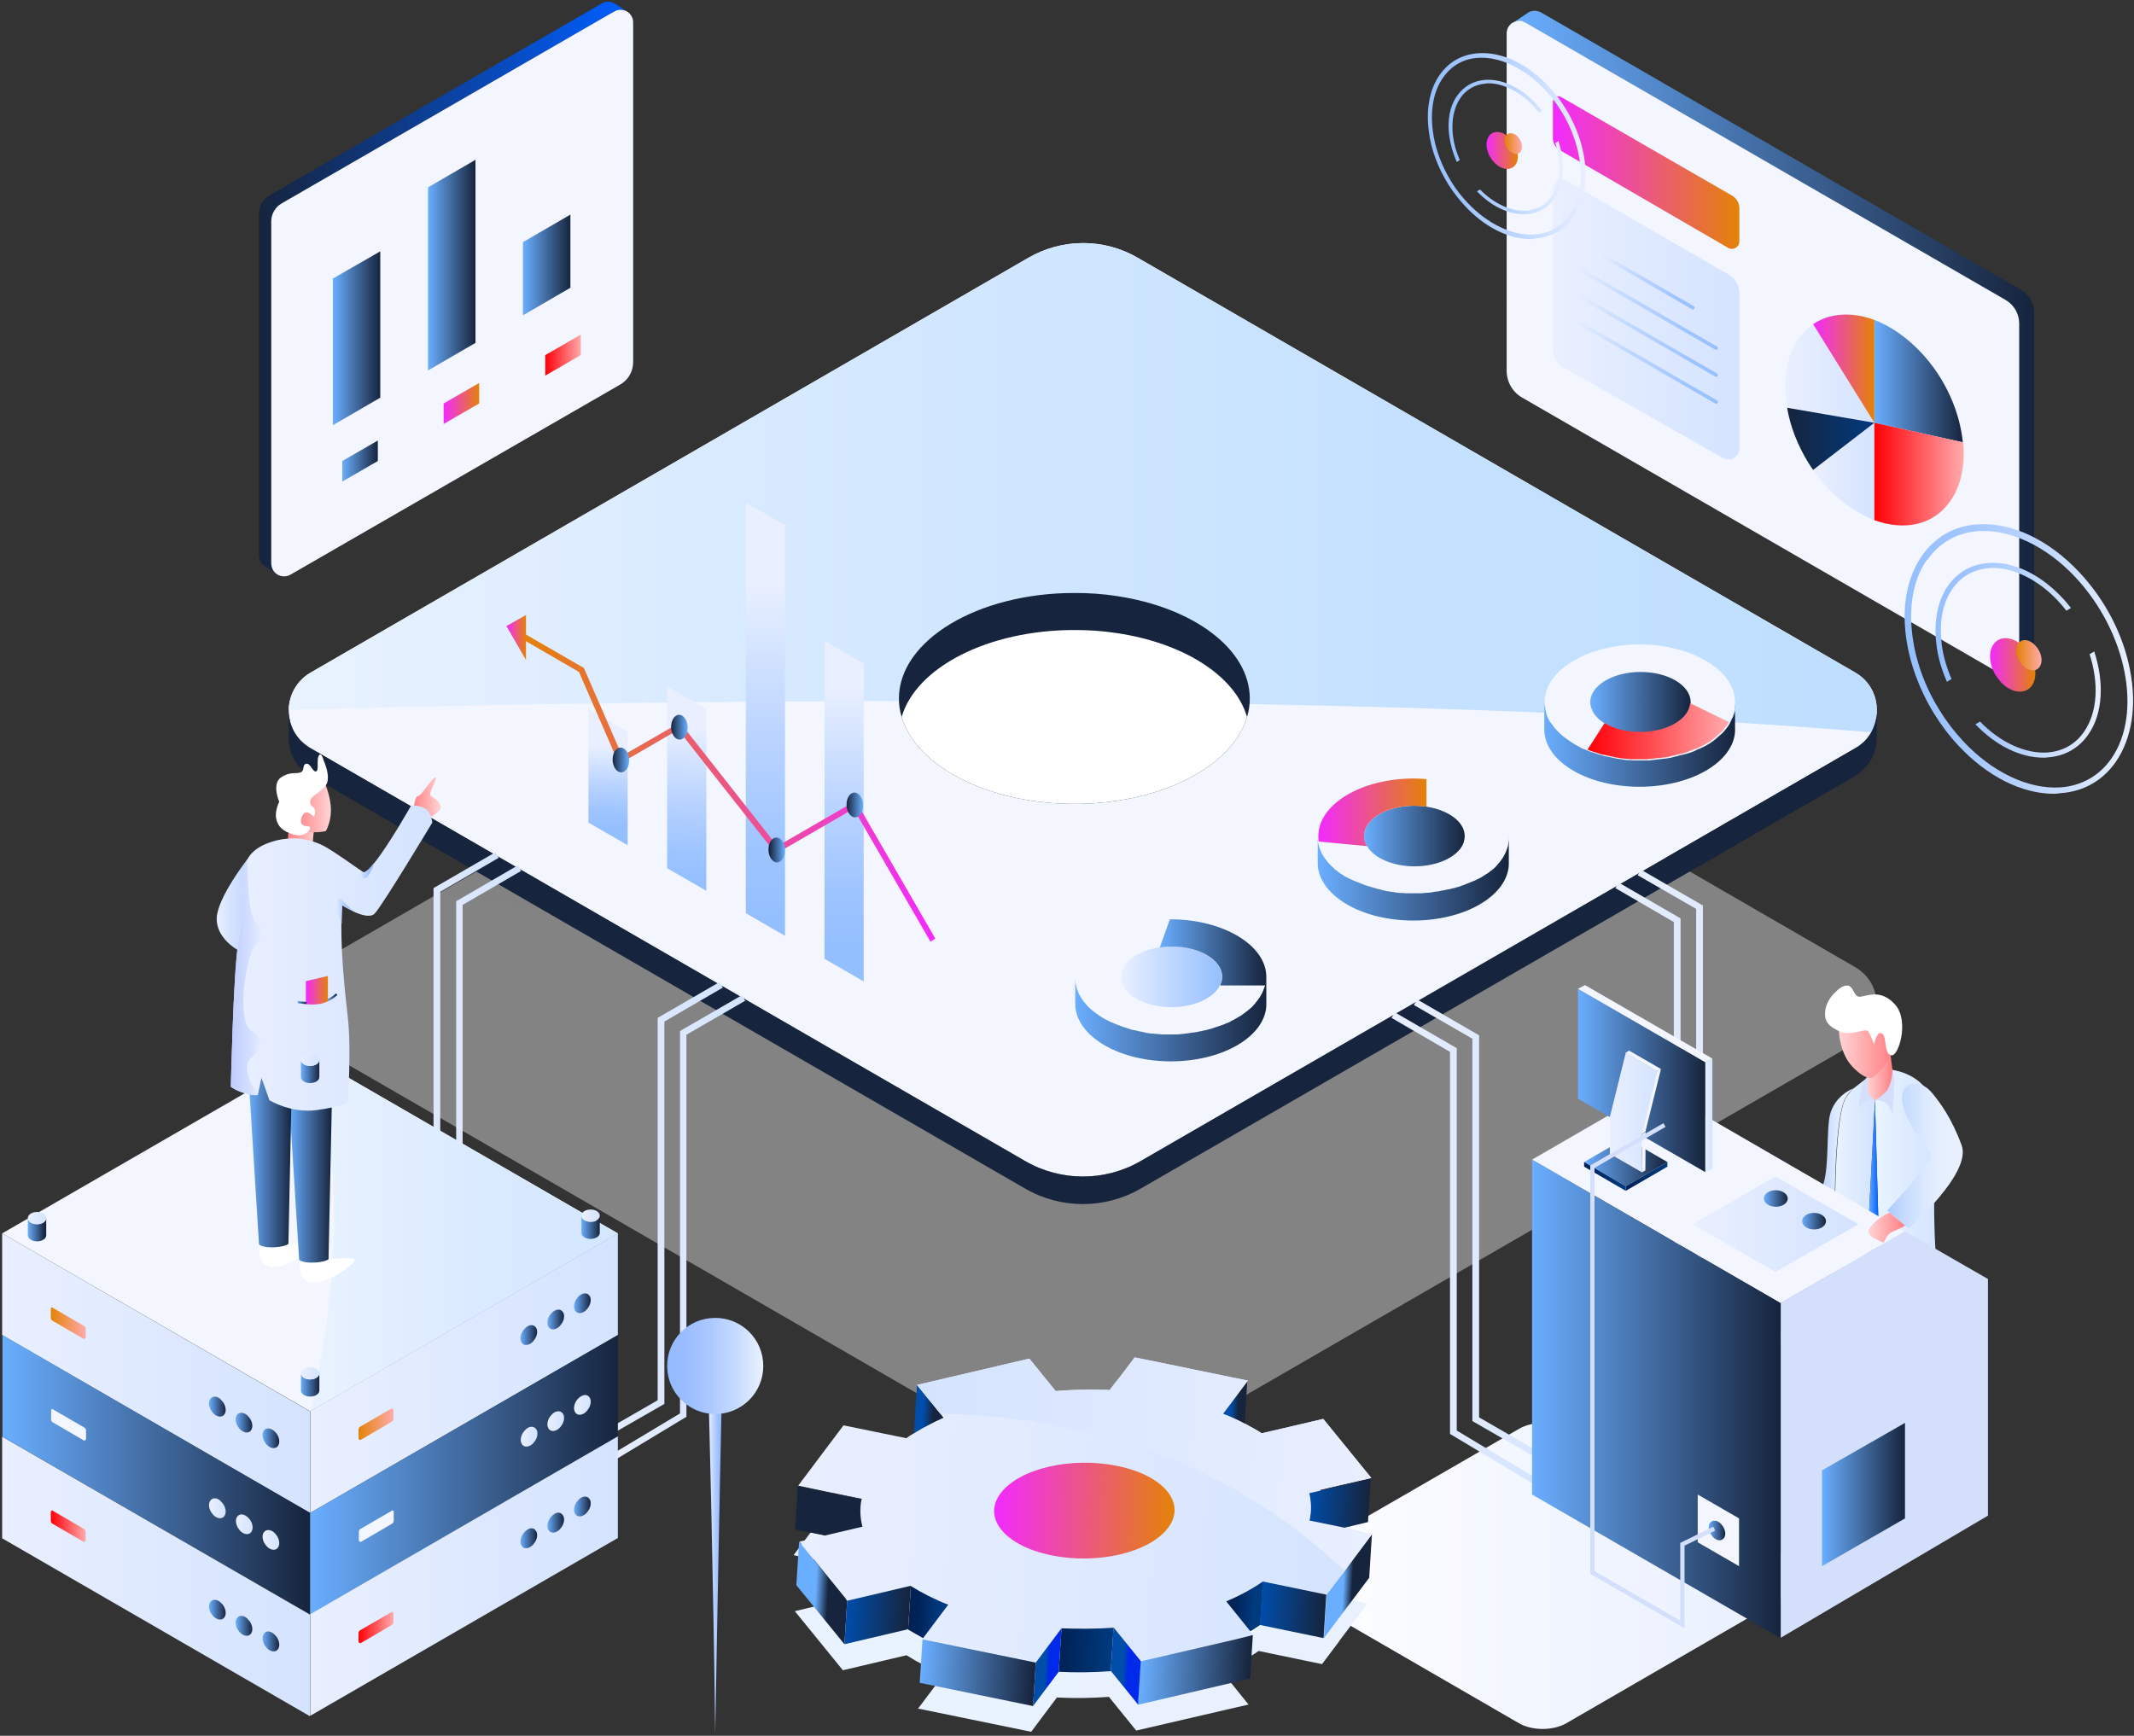
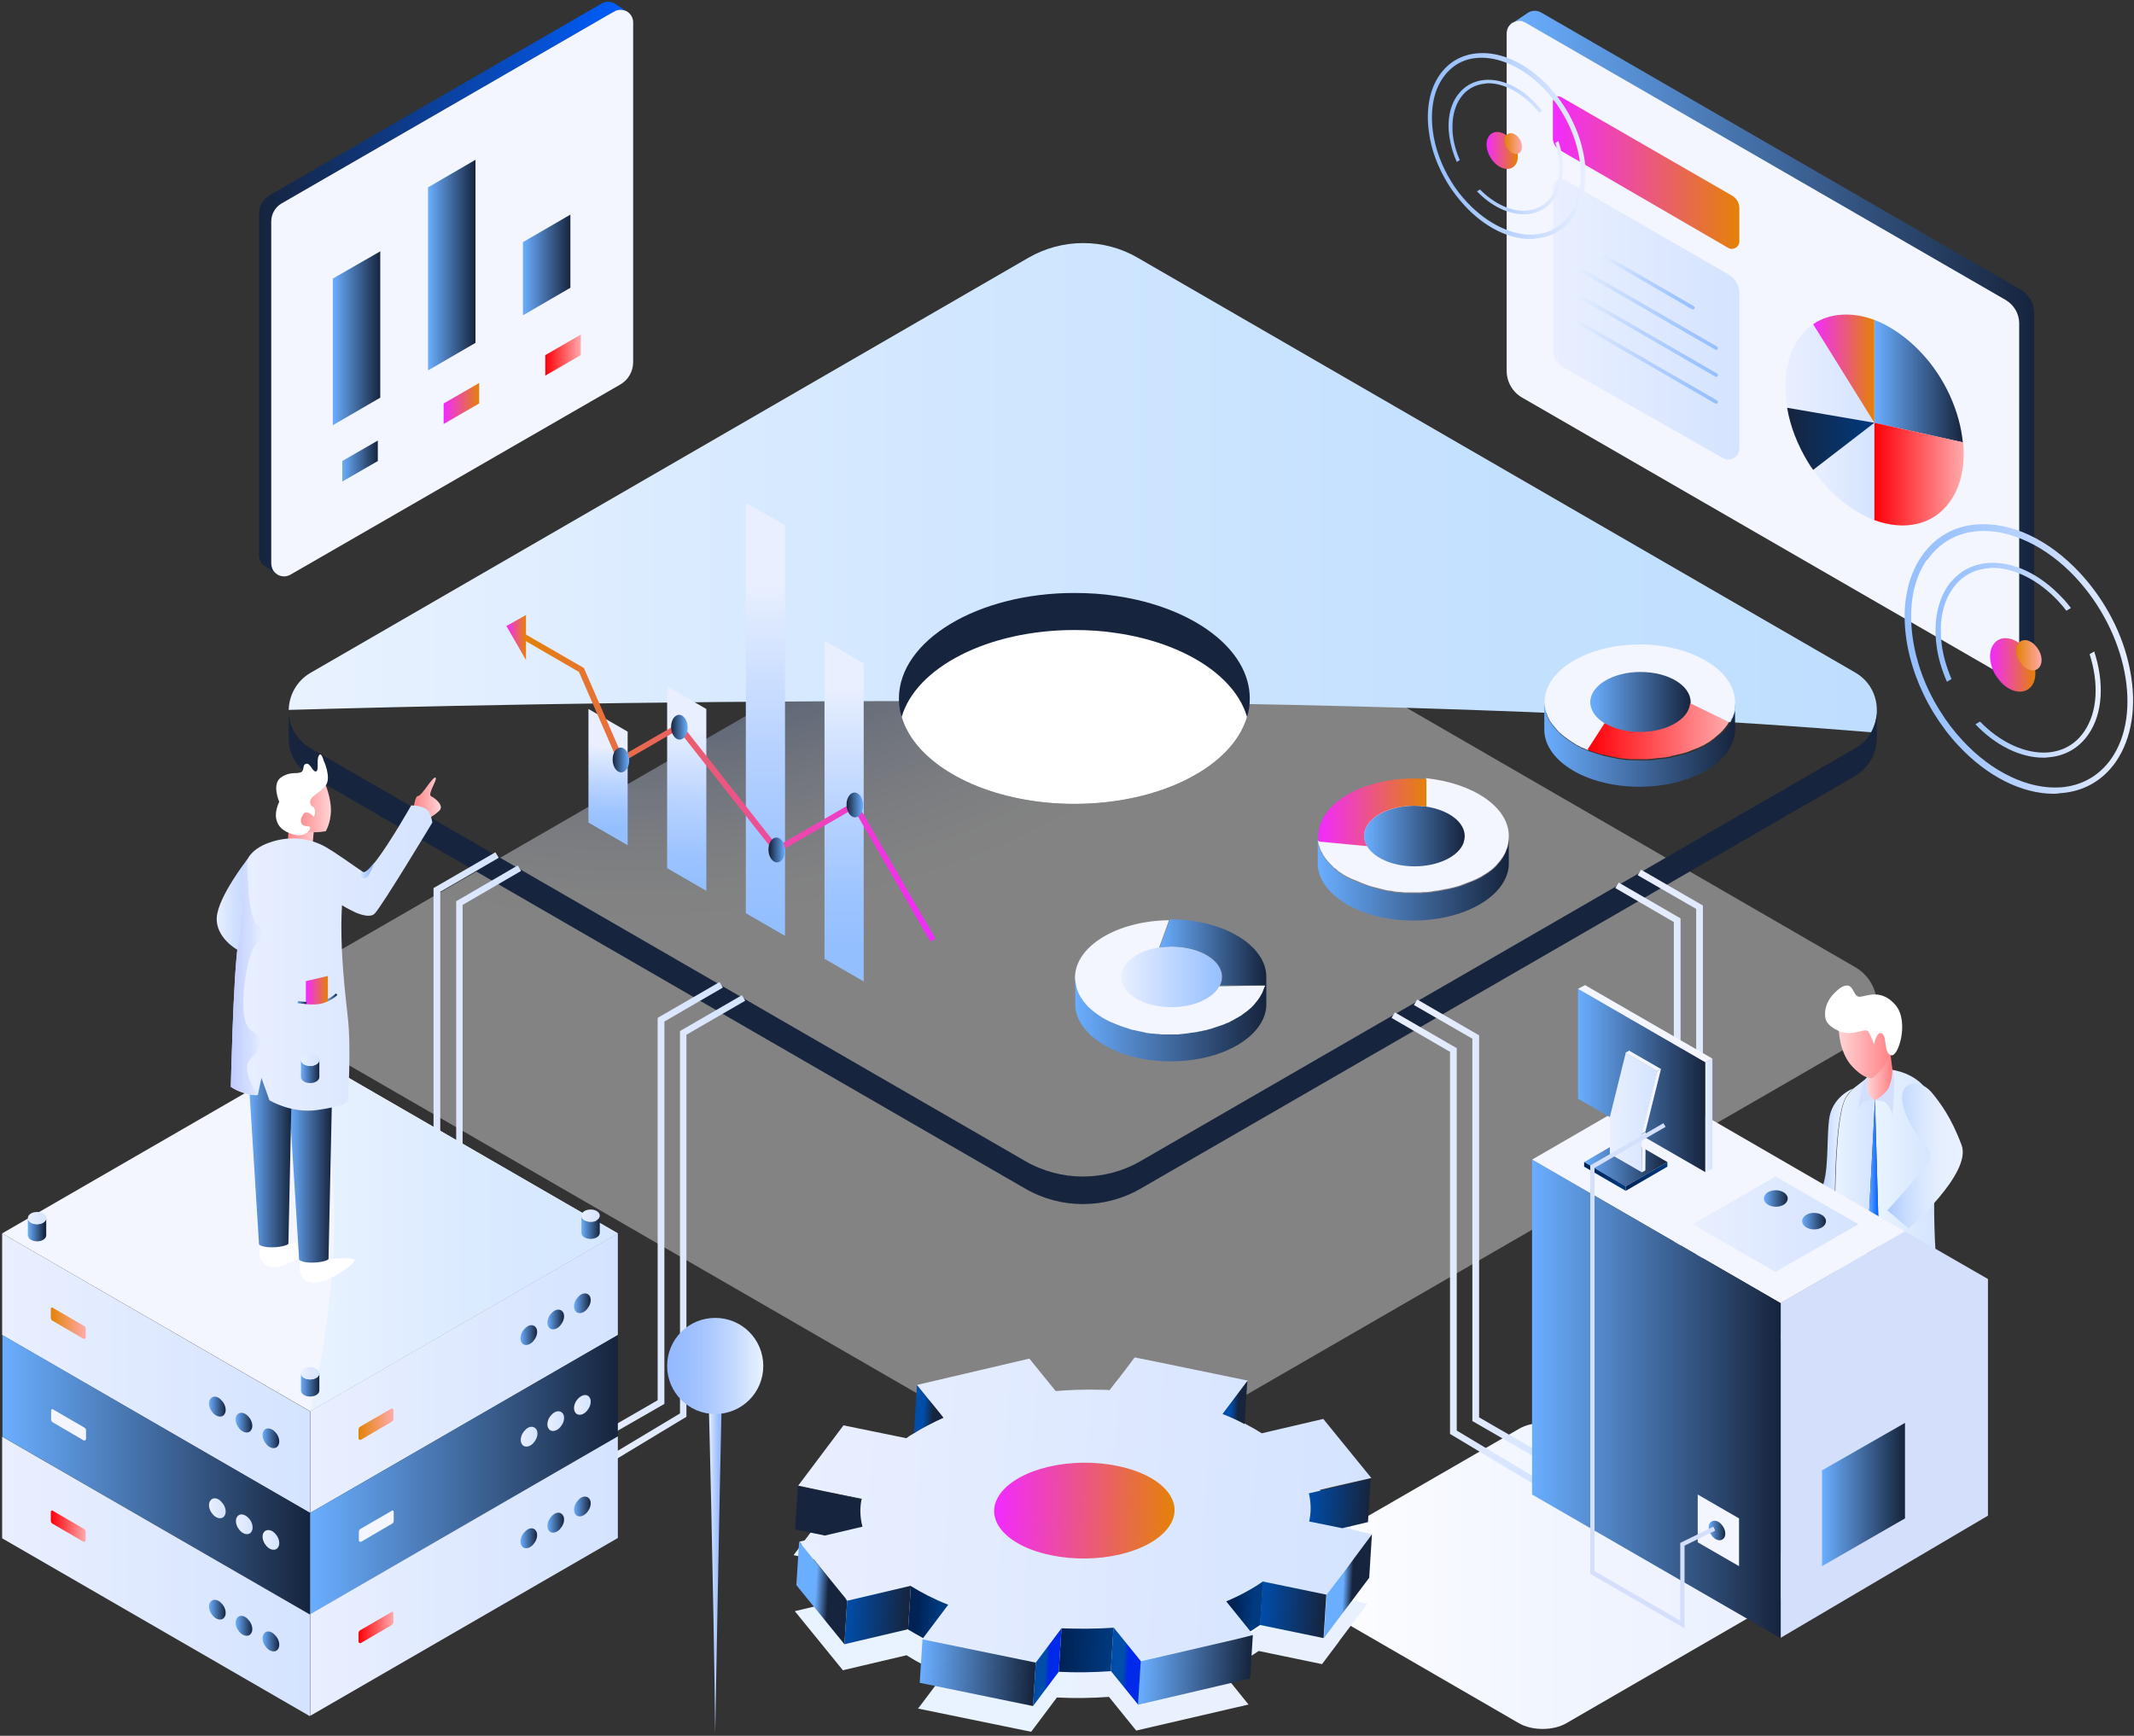
<svg xmlns="http://www.w3.org/2000/svg" version="1.1" id="Layer_1" x="0px" y="0px" viewBox="0 0 697 567" style="enable-background:new 0 0 697 567;" xml:space="preserve">
  <rect x="0" y="0" width="697" height="567" fill="#333333" stroke="none" />
  <style type="text/css">
	.st0{fill:url(#SVGID_1_);}
	.st1{opacity:0.393;fill:url(#SVGID_2_);enable-background:new    ;}
	.st2{fill:url(#SVGID_3_);}
	.st3{fill:#F3F6FF;}
	.st4{fill:url(#SVGID_4_);}
	.st5{fill:url(#SVGID_5_);}
	.st6{fill:url(#SVGID_6_);}
	.st7{fill:url(#SVGID_7_);}
	.st8{fill:url(#SVGID_8_);}
	.st9{fill:url(#SVGID_9_);}
	.st10{fill:url(#SVGID_10_);}
	.st11{fill:url(#SVGID_11_);}
	.st12{fill:url(#SVGID_12_);}
	.st13{fill:url(#SVGID_13_);}
	.st14{fill:url(#SVGID_14_);}
	.st15{fill:url(#SVGID_15_);}
	.st16{fill:url(#SVGID_16_);}
	.st17{fill:url(#SVGID_17_);}
	.st18{fill:url(#SVGID_18_);}
	.st19{fill:url(#SVGID_19_);}
	.st20{fill:url(#SVGID_20_);}
	.st21{fill:url(#SVGID_21_);}
	.st22{fill:url(#SVGID_22_);}
	.st23{fill:url(#SVGID_23_);}
	.st24{fill:url(#SVGID_24_);}
	.st25{fill:url(#SVGID_25_);}
	.st26{fill:url(#SVGID_26_);}
	.st27{fill:none;stroke:#FFFFFF;}
	.st28{fill:url(#SVGID_27_);}
	.st29{fill:url(#SVGID_28_);}
	.st30{fill:url(#SVGID_29_);}
	.st31{fill:url(#SVGID_30_);}
	.st32{fill:url(#SVGID_31_);}
	.st33{fill:url(#SVGID_32_);}
	.st34{fill:url(#SVGID_33_);}
	.st35{fill:url(#SVGID_34_);}
	.st36{fill:url(#SVGID_35_);}
	.st37{fill:url(#SVGID_36_);}
	.st38{fill:url(#SVGID_37_);}
	.st39{fill:url(#SVGID_38_);}
	.st40{fill:url(#SVGID_39_);}
	.st41{fill:url(#SVGID_40_);}
	.st42{fill:url(#SVGID_41_);}
	.st43{fill:url(#SVGID_42_);}
	.st44{fill:url(#SVGID_43_);}
	.st45{fill:#16243D;}
	.st46{fill:url(#SVGID_44_);}
	.st47{fill:url(#SVGID_45_);}
	.st48{fill:url(#SVGID_46_);}
	.st49{fill:url(#SVGID_47_);}
	.st50{fill:url(#SVGID_48_);}
	.st51{fill:url(#SVGID_49_);}
	.st52{fill:url(#SVGID_50_);}
	.st53{fill:url(#SVGID_51_);}
	.st54{fill:url(#SVGID_52_);}
	.st55{fill:#FFFFFF;}
	.st56{fill:url(#SVGID_53_);}
	.st57{fill:url(#SVGID_54_);}
	.st58{fill:url(#SVGID_55_);}
	.st59{fill:url(#SVGID_56_);}
	.st60{fill:url(#SVGID_57_);}
	.st61{fill:url(#SVGID_58_);}
	.st62{fill:url(#SVGID_59_);}
	.st63{fill:url(#SVGID_60_);}
	.st64{fill:url(#SVGID_61_);}
	.st65{fill:url(#SVGID_62_);}
	.st66{fill:url(#SVGID_63_);}
	.st67{fill:url(#SVGID_64_);}
	.st68{fill:url(#SVGID_65_);}
	.st69{fill:url(#SVGID_66_);}
	.st70{fill:url(#SVGID_67_);}
	.st71{fill:url(#SVGID_68_);}
	.st72{fill:url(#SVGID_69_);}
	.st73{fill:url(#SVGID_70_);}
	.st74{fill:url(#SVGID_71_);}
	.st75{fill:url(#SVGID_72_);}
	.st76{fill:url(#SVGID_73_);}
	.st77{fill:url(#SVGID_74_);}
	.st78{fill:url(#SVGID_75_);}
	.st79{fill:url(#SVGID_76_);}
	.st80{fill:url(#SVGID_77_);}
	.st81{fill:url(#SVGID_78_);}
	.st82{fill:url(#SVGID_79_);}
	.st83{fill:url(#SVGID_80_);}
	.st84{fill:url(#SVGID_81_);}
	.st85{fill:url(#SVGID_82_);}
	.st86{fill:url(#SVGID_83_);}
	.st87{fill:url(#SVGID_84_);}
	.st88{fill:url(#SVGID_85_);}
	.st89{fill:url(#SVGID_86_);}
	.st90{fill:url(#SVGID_87_);}
	.st91{fill:url(#SVGID_88_);}
	.st92{fill:url(#SVGID_89_);}
	.st93{fill:url(#SVGID_90_);}
	.st94{fill:url(#SVGID_91_);}
	.st95{fill:url(#SVGID_92_);}
	.st96{fill:url(#SVGID_93_);}
	.st97{fill:url(#SVGID_94_);}
	.st98{fill:url(#SVGID_95_);}
	.st99{fill:url(#SVGID_96_);}
	.st100{fill:url(#SVGID_97_);}
	.st101{fill:url(#SVGID_98_);}
	.st102{fill:url(#SVGID_99_);}
	.st103{fill:url(#SVGID_100_);}
	.st104{fill:url(#SVGID_101_);}
	.st105{fill:url(#SVGID_102_);}
	.st106{fill:url(#SVGID_103_);}
	.st107{fill:url(#SVGID_104_);}
	.st108{fill:url(#SVGID_105_);}
	.st109{fill:url(#SVGID_106_);}
	.st110{fill:url(#SVGID_107_);}
	.st111{fill:url(#SVGID_108_);}
	.st112{fill:url(#SVGID_109_);}
	.st113{fill:url(#SVGID_110_);}
	.st114{fill:url(#SVGID_111_);}
	.st115{fill:url(#SVGID_112_);}
	.st116{fill:url(#SVGID_113_);}
	.st117{fill:url(#SVGID_114_);}
	.st118{fill:url(#SVGID_115_);}
	.st119{fill:url(#SVGID_116_);}
	.st120{fill:url(#SVGID_117_);}
	.st121{fill:url(#SVGID_118_);}
	.st122{fill:url(#SVGID_119_);}
	.st123{fill:url(#SVGID_120_);}
	.st124{fill:url(#SVGID_121_);}
	.st125{fill:url(#SVGID_122_);}
	.st126{fill:url(#SVGID_123_);}
	.st127{fill:#D4DFFC;}
	.st128{fill:url(#SVGID_124_);}
	.st129{fill:url(#SVGID_125_);}
	.st130{fill:url(#SVGID_126_);}
	.st131{fill:url(#SVGID_127_);}
	.st132{fill:url(#SVGID_128_);}
	.st133{fill:url(#SVGID_129_);}
	.st134{fill:url(#SVGID_130_);}
	.st135{fill:url(#SVGID_131_);}
	.st136{fill:url(#SVGID_132_);}
	.st137{fill:url(#SVGID_133_);}
	.st138{fill:url(#SVGID_134_);}
	.st139{fill:url(#SVGID_135_);}
	.st140{fill:url(#SVGID_136_);}
	.st141{fill:url(#SVGID_137_);}
	.st142{fill:url(#SVGID_138_);}
	.st143{fill:url(#SVGID_139_);}
	.st144{fill:url(#SVGID_140_);}
	.st145{fill:url(#SVGID_141_);}
	.st146{fill:url(#SVGID_142_);}
	.st147{fill:url(#SVGID_143_);}
	.st148{fill:url(#SVGID_144_);}
	.st149{fill:url(#SVGID_145_);}
	.st150{fill:url(#SVGID_146_);}
	.st151{fill:url(#SVGID_147_);}
	.st152{fill:url(#SVGID_148_);}
	.st153{fill:url(#SVGID_149_);}
	.st154{fill:url(#SVGID_150_);}
</style>
  <linearGradient id="SVGID_1_" gradientUnits="userSpaceOnUse" x1="417.37" y1="53.244" x2="590.192" y2="53.244" gradientTransform="matrix(1 0 0 -1 0 568)">
    <stop offset="0" style="stop-color:#FFFFFF" />
    <stop offset="0.483" style="stop-color:#F2F6FF" />
    <stop offset="1" style="stop-color:#E9EFFF" />
  </linearGradient>
  <path class="st0" d="M420.6,519.2l75.5,43.7c4.3,2.5,11.2,2.5,15.5,0l75.5-43.7c4.3-2.5,4.3-6.5,0-8.9l-75.4-43.6  c-4.3-2.5-11.2-2.5-15.5,0l-75.5,43.6C416.3,512.7,416.3,516.7,420.6,519.2z" />
  <radialGradient id="SVGID_2_" cx="-608.128" cy="821.947" r="1" gradientTransform="matrix(212.725 0 0 -124.726 129571.914 102698.68)" gradientUnits="userSpaceOnUse">
    <stop offset="0" style="stop-color:#003AAA" />
    <stop offset="3.240000e-02" style="stop-color:#16243D" />
    <stop offset="0.19" style="stop-color:#4D75C4" />
    <stop offset="0.346" style="stop-color:#839FD6" />
    <stop offset="0.496" style="stop-color:#B0C2E5" />
    <stop offset="0.639" style="stop-color:#D2DCF0" />
    <stop offset="0.775" style="stop-color:#EBEFF8" />
    <stop offset="0.898" style="stop-color:#FAFBFD" />
    <stop offset="1" style="stop-color:#FFFFFF" />
  </radialGradient>
  <path class="st1" d="M613,328.1v0.2c0,0.2,0,0.5,0,0.7v0.1c-0.1,1.3-0.3,2.5-0.7,3.7c-0.7,2.1-1.8,4.1-3.5,5.7  c-0.7,0.7-1.4,1.3-2.3,1.9c-0.2,0.2-0.4,0.3-0.7,0.4l-6.9,4L372.5,475.6c-11.6,6.7-26,6.7-37.6,0L112.3,347l-10.9-6.3  c-1.1-0.6-2-1.4-2.9-2.2h0c-1.7-1.6-2.8-3.5-3.5-5.6c-0.4-1.3-0.6-2.6-0.7-3.9v-0.8c0.1-4.8,2.4-9.4,7.1-12.2l234.6-135.5  c11.1-6.4,24.7-6.4,35.7,0l234.2,135.4C610.6,318.6,613,323.4,613,328.1z" />
  <linearGradient id="SVGID_3_" gradientUnits="userSpaceOnUse" x1="494.078" y1="457.032" x2="664.532" y2="457.032" gradientTransform="matrix(1 0 0 -1 0 568)">
    <stop offset="0" style="stop-color:#6AAEFF" />
    <stop offset="1" style="stop-color:#16243D" />
  </linearGradient>
  <path class="st2" d="M494.1,7.5c0.9-0.6,2-0.8,3.1-0.5c0.4,0.1,0.8,0.2,1.1,0.5l1.7,1l155,89.6c2.7,1.6,4.4,4.5,4.4,7.6v108.8  c0,0.7-0.1,1.4-0.4,1.9c-0.3,0.8-0.8,1.5-1.5,2.1l4.3-2.8l0,0c1.5-0.9,2.6-2.6,2.6-4.6V102.2c0-3.1-1.7-6-4.4-7.6L503.4,4.1  c-1.6-0.9-3.4-0.7-4.7,0.3L494.1,7.5z" />
  <path class="st3" d="M492.1,121.1c0,3.6,1.9,7,5.1,8.8L651.5,219c2.1,1.2,4.5,0.8,6.1-0.6c0.6-0.6,1.2-1.3,1.5-2.1  c0.2-0.6,0.4-1.2,0.4-1.9V105.6c0-3.1-1.7-6-4.4-7.6L500,8.4l-1.7-1c-0.4-0.2-0.8-0.4-1.1-0.5c-1.1-0.3-2.2,0-3.1,0.5l-0.1,0  c-0.6,0.4-1,0.9-1.4,1.5c-0.3,0.6-0.5,1.3-0.5,2.1L492.1,121.1z" />
  <linearGradient id="SVGID_4_" gradientUnits="userSpaceOnUse" x1="612.195" y1="443.49" x2="641.124" y2="443.49" gradientTransform="matrix(1 0 0 -1 0 568)">
    <stop offset="0" style="stop-color:#6AAEFF" />
    <stop offset="1" style="stop-color:#16243D" />
  </linearGradient>
  <path class="st4" d="M612.2,104.5v33.6l28.9,6.4c-1-10-5.7-20.9-13.6-29.3C622.7,110.1,617.4,106.5,612.2,104.5z" />
  <linearGradient id="SVGID_5_" gradientUnits="userSpaceOnUse" x1="592.21" y1="414.014" x2="612.195" y2="414.014" gradientTransform="matrix(1 0 0 -1 0 568)">
    <stop offset="0" style="stop-color:#E9EFFF" />
    <stop offset="1" style="stop-color:#D4E3FF" />
  </linearGradient>
  <path class="st5" d="M612.2,169.9v-31.8l-20,15.4c1.4,2,3,3.9,4.7,5.8C601.7,164.4,607,167.9,612.2,169.9z" />
  <linearGradient id="SVGID_6_" gradientUnits="userSpaceOnUse" x1="583.08" y1="445.998" x2="612.195" y2="445.998" gradientTransform="matrix(1 0 0 -1 0 568)">
    <stop offset="0" style="stop-color:#E9EFFF" />
    <stop offset="1" style="stop-color:#D4E3FF" />
  </linearGradient>
  <path class="st6" d="M583.5,131.7c0.1,0.5,0.1,1,0.2,1.5l28.5,4.9l-20-32.2c-1.8,1.2-3.4,2.8-4.8,4.8  C583.6,116.2,582.4,123.7,583.5,131.7z" />
  <linearGradient id="SVGID_7_" gradientUnits="userSpaceOnUse" x1="592.174" y1="447.581" x2="612.195" y2="447.581" gradientTransform="matrix(1 0 0 -1 0 568)">
    <stop offset="0" style="stop-color:#F22AFF" />
    <stop offset="1" style="stop-color:#E48207" />
  </linearGradient>
  <path class="st7" d="M592.2,105.9l20,32.2v-33.6C604.9,101.8,597.6,102.2,592.2,105.9z" />
  <linearGradient id="SVGID_8_" gradientUnits="userSpaceOnUse" x1="612.195" y1="413.127" x2="641.307" y2="413.127" gradientTransform="matrix(1 0 0 -1 0 568)">
    <stop offset="0" style="stop-color:#FF0007" />
    <stop offset="1" style="stop-color:#FFAAAC" />
  </linearGradient>
  <path class="st8" d="M612.2,138.1v31.8c9.8,3.6,19.3,1.7,24.8-6.2c3.6-5.1,4.9-11.9,4.2-19.2L612.2,138.1z" />
  <linearGradient id="SVGID_9_" gradientUnits="userSpaceOnUse" x1="583.702" y1="424.685" x2="612.195" y2="424.685" gradientTransform="matrix(1 0 0 -1 0 568)">
    <stop offset="0" style="stop-color:#16243D" />
    <stop offset="1" style="stop-color:#003A7F" />
  </linearGradient>
  <path class="st9" d="M583.7,133.2c1,6,3.4,12.2,6.9,17.9c0.5,0.8,1,1.6,1.6,2.4l20-15.4L583.7,133.2z" />
  <linearGradient id="SVGID_10_" gradientUnits="userSpaceOnUse" x1="507.263" y1="511.656" x2="568.143" y2="511.656" gradientTransform="matrix(1 0 0 -1 0 568)">
    <stop offset="0" style="stop-color:#F22AFF" />
    <stop offset="1" style="stop-color:#E48207" />
  </linearGradient>
  <path class="st10" d="M568.1,68l0,10.9c0,1.8-2,3-3.6,2.1L509.4,49c-1.3-0.8-2.2-2.2-2.2-3.8v-12c0-1.4,1.5-2.2,2.7-1.5l56,32.3  C567.3,64.9,568.1,66.4,568.1,68z" />
  <linearGradient id="SVGID_11_" gradientUnits="userSpaceOnUse" x1="507.254" y1="463.657" x2="568.135" y2="463.657" gradientTransform="matrix(1 0 0 -1 0 568)">
    <stop offset="0" style="stop-color:#E9EFFF" />
    <stop offset="1" style="stop-color:#D4E3FF" />
  </linearGradient>
  <path class="st11" d="M568.1,95.8v50.7c0,2.8-3,4.5-5.4,3.1L510.6,120c-2.1-1.2-3.4-3.4-3.4-5.8v-53c0-2.1,2.3-3.4,4.1-2.3  l53.3,30.8C566.8,91,568.1,93.3,568.1,95.8z" />
  <linearGradient id="SVGID_12_" gradientUnits="userSpaceOnUse" x1="521.882" y1="476.264" x2="553.498" y2="476.264" gradientTransform="matrix(1 0 0 -1 0 568)">
    <stop offset="0" style="stop-color:#E9EFFF" />
    <stop offset="8.620000e-02" style="stop-color:#DFEAFF" />
    <stop offset="0.489" style="stop-color:#B7D2FF" />
    <stop offset="0.808" style="stop-color:#9DC4FF" />
    <stop offset="1" style="stop-color:#94BFFF" />
  </linearGradient>
  <path class="st12" d="M552.9,101.1c-0.1,0-0.2,0-0.3-0.1l-30.4-17.6c-0.3-0.2-0.4-0.5-0.2-0.8c0.2-0.3,0.5-0.4,0.8-0.2l30.4,17.6  c0.3,0.2,0.4,0.5,0.2,0.8C553.3,101,553.1,101.1,552.9,101.1z" />
  <linearGradient id="SVGID_13_" gradientUnits="userSpaceOnUse" x1="514.262" y1="467.462" x2="561.117" y2="467.462" gradientTransform="matrix(1 0 0 -1 0 568)">
    <stop offset="0" style="stop-color:#E9EFFF" />
    <stop offset="8.620000e-02" style="stop-color:#DFEAFF" />
    <stop offset="0.489" style="stop-color:#B7D2FF" />
    <stop offset="0.808" style="stop-color:#9DC4FF" />
    <stop offset="1" style="stop-color:#94BFFF" />
  </linearGradient>
  <path class="st13" d="M560.5,114.3c-0.1,0-0.2,0-0.3-0.1l-45.7-26.4c-0.3-0.2-0.4-0.5-0.2-0.8c0.2-0.3,0.5-0.4,0.8-0.2l45.7,26.4  c0.3,0.2,0.4,0.5,0.2,0.8C560.9,114.2,560.7,114.3,560.5,114.3z" />
  <linearGradient id="SVGID_14_" gradientUnits="userSpaceOnUse" x1="514.254" y1="458.686" x2="561.117" y2="458.686" gradientTransform="matrix(1 0 0 -1 0 568)">
    <stop offset="0" style="stop-color:#E9EFFF" />
    <stop offset="8.620000e-02" style="stop-color:#DFEAFF" />
    <stop offset="0.489" style="stop-color:#B7D2FF" />
    <stop offset="0.808" style="stop-color:#9DC4FF" />
    <stop offset="1" style="stop-color:#94BFFF" />
  </linearGradient>
  <path class="st14" d="M560.5,123.1c-0.1,0-0.2,0-0.3-0.1l-45.7-26.4c-0.3-0.2-0.4-0.5-0.2-0.8c0.2-0.3,0.5-0.4,0.8-0.2l45.7,26.4  c0.3,0.2,0.4,0.5,0.2,0.8C560.9,123,560.7,123.1,560.5,123.1z" />
  <linearGradient id="SVGID_15_" gradientUnits="userSpaceOnUse" x1="513.24" y1="450.173" x2="561.117" y2="450.173" gradientTransform="matrix(1 0 0 -1 0 568)">
    <stop offset="0" style="stop-color:#E9EFFF" />
    <stop offset="8.620000e-02" style="stop-color:#DFEAFF" />
    <stop offset="0.489" style="stop-color:#B7D2FF" />
    <stop offset="0.808" style="stop-color:#9DC4FF" />
    <stop offset="1" style="stop-color:#94BFFF" />
  </linearGradient>
  <path class="st15" d="M560.5,131.9c-0.1,0-0.2,0-0.3-0.1l-46.7-27c-0.3-0.2-0.4-0.5-0.2-0.8c0.2-0.3,0.5-0.4,0.8-0.2l46.7,27  c0.3,0.2,0.4,0.5,0.2,0.8C560.9,131.8,560.7,131.9,560.5,131.9z" />
  <linearGradient id="SVGID_16_" gradientUnits="userSpaceOnUse" x1="622.109" y1="352.762" x2="696.823" y2="352.762" gradientTransform="matrix(1 0 0 -1 0 568)">
    <stop offset="0" style="stop-color:#94BFFF" />
    <stop offset="0.192" style="stop-color:#9DC4FF" />
    <stop offset="0.51" style="stop-color:#B7D2FF" />
    <stop offset="0.913" style="stop-color:#DFEAFF" />
    <stop offset="0.999" style="stop-color:#E9EFFF" />
  </linearGradient>
  <path class="st16" d="M670.9,259.3c-10.6,0-21.9-5.7-31.3-15.8c-3-3.2-5.6-6.7-7.9-10.4c-4.8-7.8-7.9-16.3-9.1-24.6  c-1.5-10.5,0.3-20,5.1-26.9c4.3-6.2,10.6-9.8,18.1-10.3c11.1-0.8,23.3,4.9,33.4,15.7c8.4,9,14.3,20.3,16.5,31.9  c2.3,11.7,0.6,22.3-4.6,29.9c-4.3,6.2-10.6,9.8-18.2,10.3C672.3,259.2,671.6,259.3,670.9,259.3z M628.5,182.2l0.9,0.6  c-4.5,6.4-6.1,15.4-4.7,25.4c1.1,8,4.1,16.3,8.8,23.8c2.2,3.6,4.8,7,7.7,10.1c9.5,10.2,21.4,15.8,31.8,15.1  c6.9-0.5,12.7-3.8,16.6-9.4c10.3-14.8,5-41.3-11.7-59.2c-9.5-10.2-21.4-15.8-31.8-15.1c-6.9,0.5-12.7,3.8-16.6,9.4L628.5,182.2z" />
  <linearGradient id="SVGID_17_" gradientUnits="userSpaceOnUse" x1="632.134" y1="352.374" x2="686.17" y2="352.374" gradientTransform="matrix(1 0 0 -1 0 568)">
    <stop offset="0" style="stop-color:#94BFFF" />
    <stop offset="0.192" style="stop-color:#9DC4FF" />
    <stop offset="0.51" style="stop-color:#B7D2FF" />
    <stop offset="0.913" style="stop-color:#DFEAFF" />
    <stop offset="0.999" style="stop-color:#E9EFFF" />
  </linearGradient>
  <path class="st17" d="M684,212.8l-1.5,0.9c3,9.3,2.7,18.8-1.8,25.3c-2.8,4.1-6.9,6.4-11.9,6.8c-7.2,0.5-15.4-3.2-22.1-10.1l-1.5,0.9  c6.7,7,14.7,10.9,22.2,10.9c0.5,0,1,0,1.5-0.1c5.5-0.4,10.1-3,13.2-7.5C686.9,233,687.3,222.8,684,212.8z M650.8,185.5  c7.1,0,15.1,4,21.5,10.9c0.9,1,1.8,2,2.6,3.1l1.5-0.9c-0.9-1.1-1.8-2.3-2.8-3.3c-7.3-7.8-16.1-12-24.2-11.4c-5.5,0.4-10,3-13.2,7.5  c-3.4,5-4.7,11.9-3.7,19.4c0.5,4,1.7,8,3.4,11.9l1.5-0.9c-1.6-3.7-2.7-7.5-3.2-11.2c-0.2-1.6-0.3-3.2-0.3-4.8  c0-5.2,1.3-9.9,3.8-13.4c2.8-4.1,6.9-6.4,11.9-6.8C649.9,185.5,650.4,185.5,650.8,185.5z" />
  <linearGradient id="SVGID_18_" gradientUnits="userSpaceOnUse" x1="649.953" y1="350.739" x2="664.737" y2="350.739" gradientTransform="matrix(1 0 0 -1 0 568)">
    <stop offset="0" style="stop-color:#F22AFF" />
    <stop offset="1" style="stop-color:#E48207" />
  </linearGradient>
  <path class="st18" d="M651.1,210.5c-1,1.4-1.3,3.3-1,5.3c0.2,1.6,0.8,3.4,1.8,4.9c0.5,0.7,1,1.4,1.6,2.1c3.5,3.7,8,4.2,10.2,1.1  c2.1-3.1,1.1-8.6-2.4-12.3C657.8,207.9,653.2,207.4,651.1,210.5z" />
  <linearGradient id="SVGID_19_" gradientUnits="userSpaceOnUse" x1="658.573" y1="354.023" x2="666.859" y2="354.023" gradientTransform="matrix(1 0 0 -1 0 568)">
    <stop offset="0" style="stop-color:#E48207" />
    <stop offset="1" style="stop-color:#FFAAAC" />
  </linearGradient>
  <path class="st19" d="M659.2,210.2c-0.5,0.8-0.7,1.9-0.6,3c0.1,0.9,0.5,1.9,1,2.8c0.3,0.4,0.6,0.8,0.9,1.2c1.9,2.1,4.5,2.4,5.7,0.6  s0.6-4.8-1.4-6.9C663,208.8,660.4,208.5,659.2,210.2z" />
  <linearGradient id="SVGID_20_" gradientUnits="userSpaceOnUse" x1="466.301" y1="520.275" x2="517.815" y2="520.275" gradientTransform="matrix(1 0 0 -1 0 568)">
    <stop offset="0" style="stop-color:#94BFFF" />
    <stop offset="0.192" style="stop-color:#9DC4FF" />
    <stop offset="0.51" style="stop-color:#B7D2FF" />
    <stop offset="0.913" style="stop-color:#DFEAFF" />
    <stop offset="0.999" style="stop-color:#E9EFFF" />
  </linearGradient>
  <path class="st20" d="M500,78.1c-7.3,0-15.1-3.9-21.6-10.9c-2-2.2-3.9-4.6-5.5-7.2c-3.3-5.4-5.5-11.2-6.2-17  c-1-7.2,0.2-13.8,3.5-18.5c3-4.3,7.3-6.7,12.5-7.1c7.7-0.6,16.1,3.4,23.1,10.8c5.8,6.2,9.8,14,11.4,22c1.6,8.1,0.4,15.4-3.2,20.6  c-3,4.3-7.3,6.7-12.5,7.1C500.9,78.1,500.4,78.1,500,78.1z M470.7,25l0.6,0.4c-3.1,4.4-4.2,10.6-3.3,17.5c0.7,5.5,2.8,11.2,6,16.4  c1.5,2.5,3.3,4.8,5.3,6.9c6.6,7,14.8,10.9,21.9,10.4c4.8-0.3,8.7-2.6,11.5-6.5c7.1-10.2,3.4-28.5-8.1-40.8  c-6.6-7-14.8-10.9-21.9-10.4c-4.8,0.3-8.7,2.6-11.4,6.5L470.7,25z" />
  <linearGradient id="SVGID_21_" gradientUnits="userSpaceOnUse" x1="473.206" y1="519.997" x2="510.463" y2="519.997" gradientTransform="matrix(1 0 0 -1 0 568)">
    <stop offset="0" style="stop-color:#94BFFF" />
    <stop offset="0.192" style="stop-color:#9DC4FF" />
    <stop offset="0.51" style="stop-color:#B7D2FF" />
    <stop offset="0.913" style="stop-color:#DFEAFF" />
    <stop offset="0.999" style="stop-color:#E9EFFF" />
  </linearGradient>
  <path class="st21" d="M509,46.1l-1,0.6c2.1,6.4,1.8,13-1.2,17.4c-1.9,2.8-4.8,4.4-8.2,4.7c-4.9,0.4-10.6-2.2-15.2-6.9l-1,0.6  c4.6,4.8,10.2,7.5,15.3,7.5c0.3,0,0.7,0,1,0c3.8-0.3,6.9-2.1,9.1-5.2C511,60,511.3,52.9,509,46.1z M486.1,27.2  c4.9,0,10.4,2.8,14.8,7.5c0.6,0.7,1.2,1.4,1.8,2.1l1-0.6c-0.6-0.8-1.3-1.6-2-2.3c-5-5.4-11.1-8.2-16.7-7.8c-3.8,0.3-6.9,2.1-9.1,5.2  c-2.4,3.4-3.3,8.2-2.5,13.4c0.4,2.7,1.2,5.5,2.4,8.2l1-0.6c-1.1-2.5-1.9-5.2-2.2-7.7c-0.2-1.1-0.2-2.2-0.2-3.3  c0-3.6,0.9-6.8,2.6-9.3c1.9-2.8,4.8-4.4,8.2-4.7C485.5,27.2,485.8,27.2,486.1,27.2z" />
  <linearGradient id="SVGID_22_" gradientUnits="userSpaceOnUse" x1="485.505" y1="518.881" x2="495.692" y2="518.881" gradientTransform="matrix(1 0 0 -1 0 568)">
    <stop offset="0" style="stop-color:#F22AFF" />
    <stop offset="1" style="stop-color:#E48207" />
  </linearGradient>
  <path class="st22" d="M486.3,44.5c-0.7,1-0.9,2.3-0.7,3.7c0.2,1.1,0.6,2.3,1.3,3.4c0.3,0.5,0.7,1,1.1,1.4c2.4,2.6,5.5,2.9,7,0.8  c1.5-2.1,0.7-5.9-1.7-8.5C490.9,42.7,487.7,42.4,486.3,44.5z" />
  <linearGradient id="SVGID_23_" gradientUnits="userSpaceOnUse" x1="491.438" y1="521.138" x2="497.155" y2="521.138" gradientTransform="matrix(1 0 0 -1 0 568)">
    <stop offset="0" style="stop-color:#E48207" />
    <stop offset="1" style="stop-color:#FFAAAC" />
  </linearGradient>
  <path class="st23" d="M491.9,44.3c-0.4,0.5-0.5,1.3-0.4,2.1c0.1,0.6,0.3,1.3,0.7,1.9c0.2,0.3,0.4,0.6,0.6,0.8  c1.3,1.4,3.1,1.6,3.9,0.4c0.8-1.2,0.4-3.3-0.9-4.8C494.5,43.3,492.7,43.1,491.9,44.3z" />
  <linearGradient id="SVGID_24_" gradientUnits="userSpaceOnUse" x1="259.043" y1="57.077" x2="446.449" y2="47.062" gradientTransform="matrix(1 0 0 -1 0 568)">
    <stop offset="0" style="stop-color:#E9F2FF" />
    <stop offset="0.999" style="stop-color:#E9F1FF" />
  </linearGradient>
  <path class="st24" d="M446.6,523.9l-9,11.9l-0.4,0.6l-5.4,7.2l-20.7-4.3c-3.6,2.5-7.6,4.6-12.1,6.6l7.9,9.8l0.9,1.1l-5.2,1.2  l-31.5,7.3l-8.9-11c-5.6,0.4-11.3,0.5-17,0.2l-8.4,11.2l-34.1-7l-1.4-0.3l-1.5-0.3l0.3-0.3l8.2-10.9c-4.5-1.8-8.6-3.9-12.2-6.2  l-20.8,4.9l-6.1-7.5l-9.6-11.8l8.4-2l12.3-2.9c-0.8-3-0.9-6-0.3-9.1l-12.3-2.5l-8.5-1.8l14.8-19.7l20.5,4.2c0.8-0.6,1.6-1.1,2.5-1.6  c0.3-0.2,0.6-0.4,0.9-0.6c1.1-0.7,2.2-1.3,3.4-1.9c1.7-0.9,3.5-1.8,5.3-2.6l-1-1.3l-7.6-9.4l36.7-8.6l8.6,10.6  c2.2-0.2,4.5-0.3,6.7-0.4c3.1-0.1,6.2-0.1,9.3,0c0.5,0,1.1,0,1.6,0.1l2.3-3l0.2-0.2l0.8-1l4.9-6.5l7.4,1.5l29.6,6.1l-8.1,10.8  c2.6,1,5,2.1,7.2,3.3c1.9,1,3.7,2,5.4,3.1l20.1-4.7l15.7,19.3l-10.5,2.4l-9.8,2.3c0.7,3,0.8,6.1,0.1,9.2l10.8,2.2L446.6,523.9z" />
  <linearGradient id="SVGID_25_" gradientUnits="userSpaceOnUse" x1="260.464" y1="79.787" x2="447.872" y2="69.773" gradientTransform="matrix(1 0 0 -1 0 568)">
    <stop offset="0" style="stop-color:#E9EFFF" />
    <stop offset="1" style="stop-color:#D4E3FF" />
  </linearGradient>
  <path class="st25" d="M448.1,501.2l-9,11.9l-0.4,0.6l-5.4,7.2l-20.7-4.3c-3.6,2.5-7.6,4.6-12.1,6.6l7.9,9.8l0.9,1.1l-5.2,1.2  l-31.5,7.3l-8.9-11c-5.6,0.4-11.3,0.5-17,0.2l-8.4,11.2l-34.1-7l-1.4-0.3l-1.5-0.3l0.3-0.3l8.2-10.9c-4.5-1.8-8.6-3.9-12.2-6.2  l-20.8,4.9l-6.1-7.5l-9.6-11.8l8.4-2l12.3-2.9c-0.8-3-0.9-6-0.3-9.1l-12.3-2.5l-8.5-1.8l14.8-19.7l20.5,4.2c0.8-0.6,1.6-1.1,2.5-1.6  c0.3-0.2,0.6-0.4,0.9-0.6c1.1-0.7,2.2-1.3,3.4-1.9c1.7-0.9,3.5-1.8,5.3-2.6l-1-1.3l-7.6-9.4l36.7-8.6l8.6,10.6  c2.2-0.2,4.5-0.3,6.7-0.4c3.1-0.1,6.2-0.1,9.3,0c0.5,0,1.1,0,1.6,0.1l2.3-3l0.2-0.2l0.8-1l4.9-6.5l7.4,1.5l29.6,6.1l-8.1,10.8  c2.6,1,5,2.1,7.2,3.3c1.9,1,3.7,2,5.4,3.1l20.1-4.7l15.7,19.3l-10.5,2.4l-9.8,2.3c0.7,3,0.8,6.1,0.1,9.2l10.8,2.2L448.1,501.2z" />
  <linearGradient id="SVGID_26_" gradientUnits="userSpaceOnUse" x1="324.712" y1="75.023" x2="383.632" y2="74.02" gradientTransform="matrix(1 0 0 -1 0 568)">
    <stop offset="0" style="stop-color:#F22AFF" />
    <stop offset="1" style="stop-color:#E48207" />
  </linearGradient>
  <path class="st26" d="M381.5,499.1c-6.1,8.1-23.2,12.1-38.3,8.9c-15.1-3.1-22.4-12.2-16.4-20.2c6.1-8.1,23.2-12.1,38.3-8.9  C380.2,482,387.6,491.1,381.5,499.1z" />
  <path class="st27" d="M408.3,532.9l3.2-2.1C410.5,531.6,409.5,532.3,408.3,532.9z" />
  <linearGradient id="SVGID_27_" gradientUnits="userSpaceOnUse" x1="301.636" y1="107.531" x2="305.145" y2="107.343" gradientTransform="matrix(1 0 0 -1 0 568)">
    <stop offset="0" style="stop-color:#004DAA" />
    <stop offset="0.938" style="stop-color:#16243D" />
  </linearGradient>
  <path class="st28" d="M308.1,463.1c-1.8,0.8-3.6,1.7-5.3,2.6c-1.2,0.6-2.3,1.3-3.4,1.9c-0.3,0.2-0.6,0.4-0.9,0.6l1-15.7L308.1,463.1  z" />
  <linearGradient id="SVGID_28_" gradientUnits="userSpaceOnUse" x1="402.123" y1="110.151" x2="404.584" y2="110.019" gradientTransform="matrix(1 0 0 -1 0 568)">
    <stop offset="0" style="stop-color:#004DAA" />
    <stop offset="1" style="stop-color:#16243D" />
  </linearGradient>
  <path class="st29" d="M407.4,451.1l-0.9,14.1c-2.2-1.2-4.6-2.3-7.2-3.3L407.4,451.1z" />
  <linearGradient id="SVGID_29_" gradientUnits="userSpaceOnUse" x1="427.292" y1="77.768" x2="447.14" y2="76.707" gradientTransform="matrix(1 0 0 -1 0 568)">
    <stop offset="0" style="stop-color:#004DAA" />
    <stop offset="1" style="stop-color:#16243D" />
  </linearGradient>
  <path class="st30" d="M447.7,483l-0.9,14.2l-8.4,2l-10.8-2.2c0.7-3.1,0.6-6.2-0.1-9.2l9.8-2.3L447.7,483z" />
  <linearGradient id="SVGID_30_" gradientUnits="userSpaceOnUse" x1="438.72" y1="49.928" x2="441.659" y2="49.772" gradientTransform="matrix(1 0 0 -1 0 568)">
    <stop offset="0" style="stop-color:#6AAEFF" />
    <stop offset="1" style="stop-color:#16243D" />
  </linearGradient>
  <path class="st31" d="M448.1,501.2l-0.9,14.2l-14.8,19.7l0.9-14.2l5.5-7.2L448.1,501.2z" />
  <linearGradient id="SVGID_31_" gradientUnits="userSpaceOnUse" x1="411.928" y1="42.679" x2="432.86" y2="41.56" gradientTransform="matrix(1 0 0 -1 0 568)">
    <stop offset="0" style="stop-color:#004DAA" />
    <stop offset="1" style="stop-color:#16243D" />
  </linearGradient>
  <path class="st32" d="M433.2,520.9l-0.9,14.2l-20.8-4.3l0.9-14.2L433.2,520.9z" />
  <linearGradient id="SVGID_32_" gradientUnits="userSpaceOnUse" x1="403.099" y1="43.604" x2="409.454" y2="43.264" gradientTransform="matrix(1 0 0 -1 0 568)">
    <stop offset="0" style="stop-color:#002255" />
    <stop offset="1" style="stop-color:#003A7F" />
  </linearGradient>
  <path class="st33" d="M412.5,516.6l-0.9,14.2l-3.2,2.1l-7.9-9.8C404.8,521.3,408.9,519.1,412.5,516.6z" />
  <linearGradient id="SVGID_33_" gradientUnits="userSpaceOnUse" x1="372.488" y1="23.483" x2="408.435" y2="21.562" gradientTransform="matrix(1 0 0 -1 0 568)">
    <stop offset="0" style="stop-color:#6AAEFF" />
    <stop offset="1" style="stop-color:#16243D" />
  </linearGradient>
  <path class="st34" d="M409.2,534.1l-0.9,14.2l-36.7,8.6l0.9-14.2l31.5-7.3L409.2,534.1z" />
  <linearGradient id="SVGID_34_" gradientUnits="userSpaceOnUse" x1="366.936" y1="23.772" x2="368.407" y2="23.693" gradientTransform="matrix(1 0 0 -1 0 568)">
    <stop offset="0" style="stop-color:#004DAA" />
    <stop offset="1" style="stop-color:#0029E9" />
  </linearGradient>
  <path class="st35" d="M372.6,542.6l-0.9,14.2l-8.9-11l0.9-14.2L372.6,542.6z" />
  <linearGradient id="SVGID_35_" gradientUnits="userSpaceOnUse" x1="346.303" y1="29.578" x2="363.178" y2="28.677" gradientTransform="matrix(1 0 0 -1 0 568)">
    <stop offset="0" style="stop-color:#002255" />
    <stop offset="1" style="stop-color:#003A7F" />
  </linearGradient>
  <path class="st36" d="M363.7,531.7l-0.9,14.2c-5.6,0.4-11.3,0.5-17,0.2l0.9-14.2C352.4,532.1,358.1,532.1,363.7,531.7z" />
  <linearGradient id="SVGID_36_" gradientUnits="userSpaceOnUse" x1="341.514" y1="23.445" x2="342.568" y2="23.388" gradientTransform="matrix(1 0 0 -1 0 568)">
    <stop offset="0" style="stop-color:#004DAA" />
    <stop offset="1" style="stop-color:#0029E9" />
  </linearGradient>
  <path class="st37" d="M346.7,531.9l-0.9,14.2l-8.4,11.2l0.9-14.2L346.7,531.9z" />
  <linearGradient id="SVGID_37_" gradientUnits="userSpaceOnUse" x1="299.562" y1="41.428" x2="306.874" y2="41.038" gradientTransform="matrix(1 0 0 -1 0 568)">
    <stop offset="0" style="stop-color:#002255" />
    <stop offset="1" style="stop-color:#003A7F" />
  </linearGradient>
  <path class="st38" d="M309.7,524.2l-8.2,10.9c-1.7-0.9-3.3-1.9-4.9-2.8l0.9-14.2C301.1,520.3,305.1,522.4,309.7,524.2z" />
  <linearGradient id="SVGID_38_" gradientUnits="userSpaceOnUse" x1="300.661" y1="22.616" x2="337.967" y2="20.622" gradientTransform="matrix(1 0 0 -1 0 568)">
    <stop offset="0" style="stop-color:#6AAEFF" />
    <stop offset="1" style="stop-color:#16243D" />
  </linearGradient>
  <path class="st39" d="M338.3,543.1l-0.9,14.2l-37-7.6l0.9-14.2l1.5,0.3l1.4,0.3L338.3,543.1z" />
  <linearGradient id="SVGID_39_" gradientUnits="userSpaceOnUse" x1="276.459" y1="40.967" x2="296.894" y2="39.874" gradientTransform="matrix(1 0 0 -1 0 568)">
    <stop offset="0" style="stop-color:#004DAA" />
    <stop offset="1" style="stop-color:#16243D" />
  </linearGradient>
  <path class="st40" d="M297.5,518l-0.9,14.2l-20.8,4.9l0.9-14.2L297.5,518z" />
  <linearGradient id="SVGID_40_" gradientUnits="userSpaceOnUse" x1="266.348" y1="47.777" x2="270.493" y2="47.555" gradientTransform="matrix(1 0 0 -1 0 568)">
    <stop offset="0" style="stop-color:#6AAEFF" />
    <stop offset="1" style="stop-color:#16243D" />
  </linearGradient>
  <path class="st41" d="M276.7,522.9l-0.9,14.2l-15.7-19.3l0.9-14.2l9.6,11.8L276.7,522.9z" />
  <linearGradient id="SVGID_41_" gradientUnits="userSpaceOnUse" x1="260.142" y1="74.796" x2="281.927" y2="73.632" gradientTransform="matrix(1 0 0 -1 0 568)">
    <stop offset="0" style="stop-color:#16243D" />
    <stop offset="1" style="stop-color:#16243D" />
  </linearGradient>
  <path class="st42" d="M281.7,498.7l-12.3,2.9l-9.7-2l0.9-14.2l8.5,1.8l12.3,2.5C280.8,492.7,280.9,495.7,281.7,498.7z" />
  <linearGradient id="SVGID_42_" gradientUnits="userSpaceOnUse" x1="298.367" y1="95.418" x2="449.151" y2="87.36" gradientTransform="matrix(1 0 0 -1 0 568)">
    <stop offset="0" style="stop-color:#D4E3FF" />
    <stop offset="1" style="stop-color:#E9EFFF" />
  </linearGradient>
-   <path class="st43" d="M448.1,501.2l-9,11.9c-41.5-39.5-91.3-50.5-132-51.3l-7.6-9.4l36.7-8.6l8.6,10.6c2.2-0.2,4.5-0.3,6.7-0.4  c3.1-0.1,6.2-0.1,9.3,0c0.5,0,1.1,0,1.6,0.1l2.3-3l0.2-0.2l0.8-1l4.9-6.5l7.4,1.5l29.6,6.1l-8.1,10.8c2.6,1,5,2.1,7.2,3.3  c1.9,1,3.7,2,5.4,3.1l20.1-4.7l15.7,19.3l-10.5,2.4l-9.8,2.3c0.7,3,0.8,6.1,0.1,9.2l10.8,2.2L448.1,501.2z" />
-   <path class="st3" d="M613,231.9v0.2c0,0.2,0,0.5,0,0.7v0.1c-0.1,1.3-0.3,2.5-0.7,3.7c-0.3,0.9-0.7,1.8-1.1,2.6  c-0.6,1.1-1.4,2.2-2.4,3.1c-0.7,0.7-1.4,1.3-2.3,1.8c-0.2,0.2-0.4,0.3-0.7,0.4l-6.9,4L372.5,379.3c-11.6,6.7-26,6.7-37.6,0  L112.3,250.7l-10.9-6.3c-1.1-0.6-2-1.4-2.9-2.2h0c-1.7-1.6-2.8-3.5-3.5-5.6c-0.4-1.3-0.6-2.6-0.7-3.9v-0.9c0.1-4.7,2.5-9.4,7.1-12.1  L335.9,84.2c11.1-6.4,24.7-6.4,35.7,0l234.2,135.4C610.6,222.3,613,227.1,613,231.9z" />
  <linearGradient id="SVGID_43_" gradientUnits="userSpaceOnUse" x1="94.228" y1="408.747" x2="613.013" y2="408.747" gradientTransform="matrix(1 0 0 -1 0 568)">
    <stop offset="0" style="stop-color:#E9F2FF" />
    <stop offset="0.318" style="stop-color:#D6E9FF" />
    <stop offset="0.707" style="stop-color:#C5E1FF" />
    <stop offset="0.999" style="stop-color:#BFDEFF" />
  </linearGradient>
  <path class="st44" d="M613,231.9v0.2c0,0.2,0,0.5,0,0.7v0.1c-0.1,1.3-0.3,2.5-0.7,3.7c-0.3,0.9-0.7,1.8-1.1,2.6  c-188.5-15.6-453.9-9.1-516.9-7.3c0.1-4.7,2.5-9.4,7.1-12.1L335.9,84.2c11.1-6.4,24.7-6.4,35.7,0l234.2,135.4  C610.6,222.3,613,227.1,613,231.9z" />
  <path class="st45" d="M408.2,228.2c0,2.1-0.3,4.1-0.9,6c-0.2,0.7-0.4,1.4-0.7,2c-6,15.2-28.7,26.4-55.7,26.4  c-25,0-46.3-9.7-54.1-23.1c-0.6-1.1-1.2-2.2-1.6-3.3c-0.3-0.7-0.5-1.4-0.7-2c-0.6-1.9-0.9-3.9-0.9-6c0-19,25.7-34.5,57.3-34.5  c4.7,0,9.4,0.3,13.8,1C389.7,198.4,408.2,212,408.2,228.2z" />
  <linearGradient id="SVGID_44_" gradientUnits="userSpaceOnUse" x1="94.246" y1="254.965" x2="613.013" y2="254.965" gradientTransform="matrix(1 0 0 -1 0 568)">
    <stop offset="0" style="stop-color:#16243D" />
    <stop offset="1" style="stop-color:#16243D" />
  </linearGradient>
  <path class="st46" d="M613,240.9v0.1c0,3.7-1.4,7.5-4.2,10.2c-0.9,0.9-1.8,1.6-2.9,2.3l-6.9,4L372.5,388.3c-11.6,6.7-26,6.7-37.6,0  L112.3,259.7l-10.9-6.3c-1.1-0.6-2-1.4-2.9-2.2c-2.7-2.6-4.1-6-4.2-9.5v-9c0.1,1.3,0.3,2.7,0.7,3.9c0.7,2.1,1.9,4,3.5,5.6h0  c0.8,0.8,1.8,1.6,2.9,2.2l10.9,6.3l222.6,128.6c11.6,6.7,26,6.7,37.6,0l226.4-130.8l6.9-4c0.2-0.1,0.4-0.3,0.7-0.4  c0.8-0.5,1.6-1.2,2.3-1.8c1.7-1.6,2.8-3.6,3.5-5.7c0.4-1.2,0.6-2.5,0.7-3.7v7.4C613,240.4,613,240.7,613,240.9z" />
  <linearGradient id="SVGID_45_" gradientUnits="userSpaceOnUse" x1="115.094" y1="212.7" x2="162.87" y2="212.7" gradientTransform="matrix(1 0 0 -1 0 568)">
    <stop offset="0" style="stop-color:#E9EFFF" />
    <stop offset="1" style="stop-color:#D4E3FF" />
  </linearGradient>
  <path class="st47" d="M116.2,432.1l-1.1-1.8l26.5-15.3V290.1l20.2-11.7l1.1,1.8l-19.1,11.1v124.9L116.2,432.1z" />
  <linearGradient id="SVGID_46_" gradientUnits="userSpaceOnUse" x1="122.997" y1="208.297" x2="170.196" y2="208.297" gradientTransform="matrix(1 0 0 -1 0 568)">
    <stop offset="0" style="stop-color:#E9EFFF" />
    <stop offset="1" style="stop-color:#D4E3FF" />
  </linearGradient>
  <path class="st48" d="M124.1,436.7l-1.1-1.8l26-15.6V294.4l20.1-11.7l1.1,1.8l-19.1,11.1v124.8L124.1,436.7z" />
  <linearGradient id="SVGID_47_" gradientUnits="userSpaceOnUse" x1="188.234" y1="170.299" x2="236.002" y2="170.299" gradientTransform="matrix(1 0 0 -1 0 568)">
    <stop offset="0" style="stop-color:#E9EFFF" />
    <stop offset="1" style="stop-color:#D4E3FF" />
  </linearGradient>
  <path class="st49" d="M189.3,474.5l-1-1.8l26.5-15.3V332.5l20.2-11.7l1.1,1.8l-19.1,11.1v124.9L189.3,474.5z" />
  <linearGradient id="SVGID_48_" gradientUnits="userSpaceOnUse" x1="196.129" y1="165.9" x2="243.328" y2="165.9" gradientTransform="matrix(1 0 0 -1 0 568)">
    <stop offset="0" style="stop-color:#E9EFFF" />
    <stop offset="1" style="stop-color:#D4E3FF" />
  </linearGradient>
  <path class="st50" d="M197.2,479.1l-1.1-1.8l26-15.6V336.8l20.2-11.7l1.1,1.8L224.2,338v124.8L197.2,479.1z" />
  <linearGradient id="SVGID_49_" gradientUnits="userSpaceOnUse" x1="534.93" y1="207.141" x2="582.697" y2="207.141" gradientTransform="matrix(1 0 0 -1 0 568)">
    <stop offset="0" style="stop-color:#E9EFFF" />
    <stop offset="1" style="stop-color:#D4E3FF" />
  </linearGradient>
  <path class="st51" d="M581.6,437.7l-27.6-15.9V296.9l-19.1-11l1.1-1.8l20.2,11.7v124.9l26.5,15.3L581.6,437.7z" />
  <linearGradient id="SVGID_50_" gradientUnits="userSpaceOnUse" x1="527.604" y1="202.746" x2="574.802" y2="202.746" gradientTransform="matrix(1 0 0 -1 0 568)">
    <stop offset="0" style="stop-color:#E9EFFF" />
    <stop offset="1" style="stop-color:#D4E3FF" />
  </linearGradient>
  <path class="st52" d="M573.7,442.2l-27-16.2V301.2l-19.1-11.1l1.1-1.8l20.2,11.7v124.9l26,15.6L573.7,442.2z" />
  <linearGradient id="SVGID_51_" gradientUnits="userSpaceOnUse" x1="461.798" y1="164.744" x2="509.565" y2="164.744" gradientTransform="matrix(1 0 0 -1 0 568)">
    <stop offset="0" style="stop-color:#E9EFFF" />
    <stop offset="1" style="stop-color:#D4E3FF" />
  </linearGradient>
  <path class="st53" d="M508.5,480.1l-27.6-15.9V339.3l-19.1-11l1.1-1.8l20.2,11.7V463l26.5,15.3L508.5,480.1z" />
  <linearGradient id="SVGID_52_" gradientUnits="userSpaceOnUse" x1="454.473" y1="160.35" x2="501.671" y2="160.35" gradientTransform="matrix(1 0 0 -1 0 568)">
    <stop offset="0" style="stop-color:#E9EFFF" />
    <stop offset="1" style="stop-color:#D4E3FF" />
  </linearGradient>
  <path class="st54" d="M500.6,484.6l-27-16.2V343.6l-19.1-11.1l1.1-1.8l20.2,11.7v124.9l26,15.6L500.6,484.6z" />
  <path class="st55" d="M407.3,234.2c-0.2,0.7-0.4,1.4-0.7,2c-6,15.2-28.7,26.4-55.7,26.4c-25,0-46.3-9.7-54.1-23.1  c-0.6-1.1-1.2-2.2-1.6-3.3c-0.3-0.7-0.5-1.4-0.7-2c4.7-16.2,28.2-28.4,56.4-28.4c4.7,0,9.4,0.3,13.8,1  C386.5,210,403.4,220.7,407.3,234.2z" />
  <linearGradient id="SVGID_53_" gradientUnits="userSpaceOnUse" x1="275.707" y1="343.155" x2="275.678" y2="259.292" gradientTransform="matrix(1 0 0 -1 0 568)">
    <stop offset="0" style="stop-color:#E9EFFF" />
    <stop offset="8.620000e-02" style="stop-color:#DFEAFF" />
    <stop offset="0.489" style="stop-color:#B7D2FF" />
    <stop offset="0.808" style="stop-color:#9DC4FF" />
    <stop offset="1" style="stop-color:#94BFFF" />
  </linearGradient>
  <path class="st56" d="M282.1,216.7l-12.8-7.4l0,103.9l12.8,7.4L282.1,216.7z" />
  <linearGradient id="SVGID_54_" gradientUnits="userSpaceOnUse" x1="249.833" y1="376.822" x2="250.248" y2="267.651" gradientTransform="matrix(1 0 0 -1 0 568)">
    <stop offset="0" style="stop-color:#E9EFFF" />
    <stop offset="8.620000e-02" style="stop-color:#DFEAFF" />
    <stop offset="0.489" style="stop-color:#B7D2FF" />
    <stop offset="0.808" style="stop-color:#9DC4FF" />
    <stop offset="1" style="stop-color:#94BFFF" />
  </linearGradient>
  <path class="st57" d="M256.4,171.5l-12.8-7.2l0,134l12.8,7.4L256.4,171.5z" />
  <linearGradient id="SVGID_55_" gradientUnits="userSpaceOnUse" x1="225.083" y1="330.094" x2="223.09" y2="279.683" gradientTransform="matrix(1 0 0 -1 0 568)">
    <stop offset="0" style="stop-color:#E9EFFF" />
    <stop offset="8.620000e-02" style="stop-color:#DFEAFF" />
    <stop offset="0.489" style="stop-color:#B7D2FF" />
    <stop offset="0.808" style="stop-color:#9DC4FF" />
    <stop offset="1" style="stop-color:#94BFFF" />
  </linearGradient>
  <path class="st58" d="M230.7,231.6l-12.8-7.4l0,59.4l12.8,7.4L230.7,231.6z" />
  <linearGradient id="SVGID_56_" gradientUnits="userSpaceOnUse" x1="199.01" y1="324.02" x2="197.952" y2="297.445" gradientTransform="matrix(1 0 0 -1 0 568)">
    <stop offset="0" style="stop-color:#E9EFFF" />
    <stop offset="8.620000e-02" style="stop-color:#DFEAFF" />
    <stop offset="0.489" style="stop-color:#B7D2FF" />
    <stop offset="0.808" style="stop-color:#9DC4FF" />
    <stop offset="1" style="stop-color:#94BFFF" />
  </linearGradient>
  <path class="st59" d="M205,239l-12.8-7.4l0,37.1l12.8,7.4L205,239z" />
  <linearGradient id="SVGID_57_" gradientUnits="userSpaceOnUse" x1="351.221" y1="235.108" x2="413.595" y2="235.108" gradientTransform="matrix(1 0 0 -1 0 568)">
    <stop offset="0" style="stop-color:#6AAEFF" />
    <stop offset="1" style="stop-color:#16243D" />
  </linearGradient>
  <path class="st60" d="M413.6,319.1v8.8c0,0.6,0,1.1-0.1,1.7c-1.4,9.6-14.8,17.1-31.1,17.1c-16.3,0-29.6-7.5-31.1-17.1  c-0.1-0.5-0.1-1.1-0.1-1.7v-8.8c0,0.4,0,0.7,0.1,1.1c0,0.4,0.1,0.7,0.2,1.1c0,0.2,0.1,0.4,0.1,0.5c0.1,0.4,0.2,0.7,0.3,1.1  c0,0,0,0,0,0c0.1,0.2,0.1,0.3,0.2,0.5c0.1,0.3,0.2,0.5,0.3,0.8c0.1,0.2,0.2,0.5,0.4,0.7c0,0.1,0.1,0.1,0.1,0.2  c0.1,0.2,0.2,0.3,0.2,0.4c0.1,0.2,0.2,0.3,0.3,0.4c0.2,0.3,0.4,0.6,0.6,0.9c0.6,0.8,1.4,1.6,2.2,2.4c0.2,0.2,0.4,0.3,0.6,0.5  c0.2,0.2,0.4,0.4,0.6,0.5c0.1,0.1,0.3,0.2,0.4,0.3c0.1,0.1,0.2,0.2,0.3,0.2c0.2,0.1,0.3,0.2,0.4,0.3c0.2,0.2,0.5,0.3,0.7,0.5  c0.2,0.1,0.3,0.2,0.5,0.3c0.2,0.1,0.4,0.2,0.6,0.4c0,0,0,0,0,0c0.2,0.1,0.5,0.3,0.7,0.4c0.3,0.2,0.5,0.3,0.8,0.4  c0.2,0.1,0.5,0.3,0.8,0.4c0.1,0.1,0.3,0.1,0.4,0.2c0.3,0.2,0.6,0.3,1,0.4c0.6,0.3,1.3,0.6,2,0.8c0.7,0.2,1.4,0.5,2.1,0.7  c0.3,0.1,0.6,0.2,0.9,0.3c0.5,0.1,0.9,0.3,1.4,0.4c0.3,0.1,0.7,0.2,1,0.2c0.3,0.1,0.6,0.1,0.9,0.2c0.2,0,0.4,0.1,0.6,0.1  c0.1,0,0.2,0.1,0.4,0.1c0.3,0.1,0.6,0.1,0.9,0.2c0.1,0,0.2,0,0.3,0.1c0.2,0,0.5,0.1,0.8,0.1c0.2,0,0.5,0.1,0.7,0.1  c0.1,0,0.2,0,0.4,0c0.3,0,0.6,0.1,0.9,0.1c0.5,0.1,1,0.1,1.5,0.1c0.3,0,0.7,0.1,1,0.1c0.4,0,0.8,0,1.2,0c0.5,0,0.9,0,1.4,0  c0,0,0,0,0,0h0c0.5,0,0.9,0,1.4,0c0.4,0,0.8,0,1.2,0c0.3,0,0.6,0,0.8-0.1c0.6,0,1.2-0.1,1.8-0.2c0.2,0,0.5-0.1,0.7-0.1  c0.2,0,0.4,0,0.6-0.1c0.2,0,0.4-0.1,0.6-0.1c0.3,0,0.6-0.1,0.9-0.1c0,0,0.1,0,0.1,0c0.4-0.1,0.7-0.1,1.1-0.2c0.1,0,0.2,0,0.3-0.1  c0.2,0,0.5-0.1,0.7-0.1c0.3-0.1,0.5-0.1,0.8-0.2c0.3-0.1,0.7-0.2,1-0.2c0.2-0.1,0.4-0.1,0.6-0.2c0.3-0.1,0.5-0.1,0.8-0.2  c0.3-0.1,0.6-0.2,0.9-0.3c0.7-0.2,1.4-0.4,2.1-0.7c0.7-0.3,1.4-0.5,2-0.8c0.3-0.1,0.6-0.3,1-0.4c0.2-0.1,0.4-0.2,0.5-0.3  c0.2-0.1,0.4-0.2,0.6-0.3c0.2-0.1,0.5-0.2,0.7-0.4c0.2-0.1,0.4-0.2,0.7-0.4c0.1,0,0.2-0.1,0.2-0.1c0.2-0.1,0.3-0.2,0.5-0.3  c0.3-0.2,0.5-0.3,0.8-0.5c0.2-0.1,0.3-0.2,0.5-0.4c0.2-0.2,0.5-0.3,0.7-0.5c0.1-0.1,0.3-0.2,0.4-0.3c0.2-0.2,0.4-0.3,0.6-0.5  c0.2-0.2,0.5-0.4,0.7-0.6c0.2-0.2,0.5-0.4,0.7-0.7c0.2-0.2,0.4-0.4,0.6-0.7c0.6-0.7,1.2-1.5,1.7-2.3c0.1-0.1,0.2-0.3,0.2-0.4  c0-0.1,0.1-0.1,0.1-0.2c0.1-0.2,0.3-0.5,0.4-0.7c0.1-0.2,0.2-0.5,0.3-0.8c0.1-0.2,0.1-0.3,0.2-0.5c0.1-0.2,0.1-0.4,0.2-0.5  c0.1-0.2,0.1-0.3,0.1-0.5h0c0.1-0.2,0.1-0.4,0.1-0.6C413.5,320.6,413.6,319.9,413.6,319.1z" />
  <path class="st3" d="M413.2,321.9c0,0.2-0.1,0.3-0.2,0.5c-0.1,0.2-0.1,0.4-0.2,0.5c-0.1,0.2-0.1,0.3-0.2,0.5  c-0.1,0.3-0.2,0.5-0.3,0.8c-0.1,0.2-0.2,0.5-0.4,0.7c-0.1,0.2-0.2,0.4-0.3,0.6c-0.5,0.8-1,1.5-1.7,2.3c-0.2,0.2-0.4,0.5-0.6,0.7  c-0.2,0.2-0.4,0.4-0.7,0.7c-0.2,0.2-0.5,0.4-0.7,0.6c-0.2,0.2-0.4,0.3-0.6,0.5c-0.1,0.1-0.3,0.2-0.4,0.3c-0.2,0.2-0.5,0.3-0.7,0.5  c-0.2,0.1-0.3,0.2-0.5,0.4c-0.2,0.2-0.5,0.3-0.8,0.5c-0.2,0.1-0.3,0.2-0.5,0.3c-0.1,0.1-0.2,0.1-0.2,0.1c-0.2,0.1-0.4,0.2-0.7,0.4  c-0.2,0.1-0.5,0.3-0.7,0.4c-0.2,0.1-0.4,0.2-0.6,0.3c-0.2,0.1-0.4,0.2-0.5,0.3c-0.3,0.2-0.6,0.3-1,0.4c-0.6,0.3-1.3,0.6-2,0.8  c-0.7,0.2-1.4,0.5-2.1,0.7c-0.3,0.1-0.6,0.2-0.9,0.3c-0.3,0.1-0.5,0.2-0.8,0.2c-0.2,0.1-0.4,0.1-0.6,0.2c-0.3,0.1-0.7,0.2-1,0.2  c-0.3,0.1-0.5,0.1-0.8,0.2c-0.2,0.1-0.4,0.1-0.7,0.1c-0.1,0-0.2,0-0.3,0.1c-0.4,0.1-0.7,0.1-1.1,0.2c0,0-0.1,0-0.1,0  c-0.3,0.1-0.6,0.1-0.9,0.1c-0.2,0-0.4,0.1-0.6,0.1c-0.2,0-0.4,0.1-0.6,0.1c-0.2,0-0.5,0.1-0.7,0.1c-0.6,0.1-1.2,0.1-1.8,0.2  c-0.3,0-0.6,0-0.8,0.1c-0.4,0-0.8,0-1.2,0c-0.5,0-0.9,0-1.4,0h0c0,0,0,0,0,0c-0.5,0-0.9,0-1.4,0c-0.4,0-0.8,0-1.2,0  c-0.3,0-0.7,0-1-0.1c-0.5,0-1-0.1-1.5-0.1c-0.3,0-0.6-0.1-0.9-0.1c-0.1,0-0.2,0-0.4,0c-0.2,0-0.5-0.1-0.7-0.1  c-0.2,0-0.5-0.1-0.8-0.1c-0.1,0-0.2,0-0.3-0.1c-0.3-0.1-0.6-0.1-0.9-0.2c-0.1,0-0.2,0-0.4-0.1c-0.2,0-0.4-0.1-0.6-0.1  c-0.3-0.1-0.6-0.1-0.9-0.2c-0.3-0.1-0.7-0.2-1-0.2c-0.5-0.1-1-0.2-1.4-0.4c-0.3-0.1-0.6-0.2-0.9-0.3c-0.7-0.2-1.4-0.4-2.1-0.7  c-0.7-0.3-1.4-0.5-2-0.8c-0.3-0.1-0.6-0.3-1-0.4c-0.1-0.1-0.3-0.1-0.4-0.2c-0.3-0.1-0.5-0.2-0.8-0.4c-0.3-0.1-0.5-0.3-0.8-0.4  c-0.2-0.1-0.5-0.3-0.7-0.4c0,0,0,0,0,0c-0.2-0.1-0.4-0.2-0.6-0.4c-0.2-0.1-0.3-0.2-0.5-0.3c-0.2-0.2-0.5-0.3-0.7-0.5  c-0.2-0.1-0.3-0.2-0.4-0.3c-0.1-0.1-0.2-0.2-0.3-0.2c-0.1-0.1-0.3-0.2-0.4-0.3c-0.2-0.2-0.4-0.3-0.6-0.5c-0.2-0.2-0.4-0.3-0.6-0.5  c-0.8-0.7-1.5-1.5-2.2-2.4c-0.2-0.3-0.4-0.6-0.6-0.9c-0.1-0.2-0.2-0.3-0.3-0.4c-0.1-0.2-0.2-0.4-0.3-0.6c-0.1-0.2-0.3-0.5-0.4-0.7  c-0.1-0.3-0.2-0.5-0.3-0.8c-0.1-0.2-0.1-0.3-0.2-0.5c0,0,0,0,0,0c-0.1-0.3-0.2-0.7-0.3-1.1c0-0.2-0.1-0.4-0.1-0.5  c-0.1-0.4-0.1-0.7-0.2-1.1c0-0.4-0.1-0.7-0.1-1.1v0c0-10.3,13.7-18.6,30.7-18.8l-3.3,9.2c1.3-0.2,2.6-0.3,4-0.3  c9.1,0,16.4,4.4,16.4,9.9c0,0.8-0.2,1.6-0.5,2.3c-0.1,0.2-0.1,0.3-0.2,0.5L413.2,321.9L413.2,321.9z" />
  <linearGradient id="SVGID_58_" gradientUnits="userSpaceOnUse" x1="366.236" y1="248.861" x2="399.139" y2="248.861" gradientTransform="matrix(1 0 0 -1 0 568)">
    <stop offset="0" style="stop-color:#E9EFFF" />
    <stop offset="1" style="stop-color:#94BFFF" />
  </linearGradient>
  <path class="st61" d="M399.1,319.1c0,0.8-0.2,1.6-0.5,2.3c-0.1,0.2-0.1,0.3-0.2,0.5c-2,4.1-8.3,7.1-15.8,7.1c-7.8,0-14.3-3.2-16-7.6  c-0.3-0.7-0.4-1.5-0.4-2.3c0-4.6,5.3-8.5,12.4-9.6c1.3-0.2,2.6-0.3,4-0.3C391.8,309.2,399.1,313.7,399.1,319.1z" />
  <linearGradient id="SVGID_59_" gradientUnits="userSpaceOnUse" x1="430.478" y1="281.137" x2="492.843" y2="281.137" gradientTransform="matrix(1 0 0 -1 0 568)">
    <stop offset="0" style="stop-color:#6AAEFF" />
    <stop offset="1" style="stop-color:#16243D" />
  </linearGradient>
  <path class="st62" d="M492.8,273.1v8.8c0,0.6,0,1.1-0.1,1.7c-1.4,9.6-14.8,17.1-31.1,17.1c-16.3,0-29.6-7.5-31.1-17.1  c-0.1-0.5-0.1-1.1-0.1-1.7v-8.8c0,0.6,0,1.1,0.1,1.7c0,0,0,0.1,0,0.1c0.1,0.5,0.2,1,0.3,1.5c0,0,0,0,0,0c0.1,0.4,0.2,0.7,0.4,1.1v0  c0,0,0,0.1,0,0.1c0.1,0.2,0.2,0.5,0.3,0.7c0.1,0.2,0.2,0.5,0.4,0.7c0,0.1,0.1,0.1,0.1,0.2c0.1,0.2,0.2,0.3,0.2,0.4  c0.8,1.3,1.9,2.6,3.1,3.7c0.2,0.2,0.4,0.3,0.5,0.5c0,0,0.1,0.1,0.1,0.1c0.2,0.2,0.4,0.4,0.7,0.5c0,0,0.1,0,0.1,0.1  c0.2,0.2,0.4,0.3,0.6,0.5c0.3,0.2,0.7,0.5,1.1,0.7c0.2,0.1,0.4,0.2,0.6,0.4c0.2,0.2,0.5,0.3,0.7,0.4c0.2,0.1,0.4,0.2,0.6,0.3  c0.3,0.2,0.5,0.3,0.8,0.4c0.2,0.1,0.4,0.2,0.7,0.3c0.2,0.1,0.3,0.2,0.5,0.2c0.3,0.2,0.6,0.3,1,0.4c0.4,0.2,0.8,0.3,1.2,0.5  c0.5,0.2,1,0.4,1.5,0.6c1.3,0.4,2.7,0.8,4.1,1.2c0.3,0.1,0.6,0.1,0.8,0.2c0.1,0,0.3,0.1,0.4,0.1c0.2,0.1,0.5,0.1,0.8,0.2  c0.1,0,0.2,0,0.4,0.1c0.3,0.1,0.7,0.1,1,0.2c0.1,0,0.1,0,0.2,0c0.3,0.1,0.6,0.1,0.8,0.1c0.2,0,0.4,0.1,0.6,0.1c0.2,0,0.3,0,0.4,0.1  c0.3,0,0.5,0.1,0.8,0.1c0.6,0.1,1.1,0.1,1.7,0.1c0.3,0,0.6,0,0.9,0.1c0.4,0,0.8,0,1.2,0c0.5,0,0.9,0,1.4,0s0.9,0,1.4,0  c0.4,0,0.8,0,1.2,0c0.3,0,0.6,0,0.9-0.1c0.6,0,1.1-0.1,1.7-0.1c0.3,0,0.6-0.1,0.8-0.1c0.2,0,0.3,0,0.5-0.1c0.2,0,0.4-0.1,0.6-0.1  c0.3,0,0.5-0.1,0.8-0.1c0.1,0,0.2,0,0.2,0c0.3-0.1,0.7-0.1,1-0.2c0.5-0.1,1-0.2,1.5-0.3c0.3-0.1,0.6-0.1,1-0.2c0.1,0,0.1,0,0.2,0  c0.2-0.1,0.5-0.1,0.7-0.2c0.5-0.1,1.1-0.3,1.6-0.4c0.4-0.1,0.7-0.2,1.1-0.3c1.1-0.4,2.1-0.8,3.1-1.2c0.3-0.1,0.6-0.3,1-0.4  c0.2-0.1,0.3-0.2,0.5-0.2c0.2-0.1,0.4-0.2,0.7-0.3c0.3-0.2,0.6-0.3,0.8-0.4c0.2-0.1,0.4-0.2,0.6-0.3c0.2-0.1,0.5-0.3,0.7-0.4  c0.2-0.1,0.4-0.3,0.6-0.4c0.1,0,0.1-0.1,0.2-0.1c0.2-0.2,0.4-0.3,0.6-0.4l0.2-0.1c0.2-0.2,0.5-0.3,0.7-0.5c0,0,0.1-0.1,0.1-0.1  c0.2-0.2,0.4-0.4,0.7-0.5c0,0,0.1-0.1,0.1-0.1c0.2-0.2,0.5-0.4,0.7-0.6c0.2-0.2,0.5-0.4,0.7-0.7c0.2-0.2,0.4-0.4,0.6-0.7  c0,0,0,0,0,0c0.4-0.4,0.8-0.9,1.1-1.4c0.2-0.2,0.3-0.5,0.5-0.7c0.1-0.2,0.2-0.4,0.3-0.6c0.2-0.3,0.3-0.6,0.5-0.9  c0.1-0.2,0.2-0.5,0.3-0.8c0.1-0.4,0.3-0.7,0.4-1.1c0.1-0.3,0.2-0.6,0.2-1C492.8,274.7,492.8,273.9,492.8,273.1z" />
  <path class="st3" d="M492.8,273.1c0,0.8-0.1,1.6-0.2,2.3c-0.1,0.3-0.2,0.7-0.2,1c-0.1,0.4-0.2,0.7-0.4,1.1c-0.1,0.3-0.2,0.5-0.3,0.8  c-0.2,0.5-0.5,1-0.8,1.5c-0.2,0.2-0.3,0.5-0.5,0.7c-0.3,0.5-0.7,0.9-1.1,1.4c0,0,0,0,0,0c-0.2,0.2-0.4,0.5-0.6,0.7  c-0.2,0.2-0.4,0.4-0.7,0.7c-0.2,0.2-0.4,0.4-0.7,0.6c0,0-0.1,0.1-0.1,0.1c-0.2,0.2-0.4,0.4-0.7,0.5c0,0-0.1,0-0.1,0.1  c-0.2,0.2-0.4,0.3-0.7,0.5l-0.2,0.1c-0.2,0.2-0.4,0.3-0.6,0.4c-0.1,0-0.1,0.1-0.2,0.1c-0.2,0.1-0.4,0.3-0.6,0.4  c-0.2,0.2-0.5,0.3-0.7,0.4c-0.2,0.1-0.4,0.2-0.6,0.3c-0.3,0.2-0.5,0.3-0.8,0.4c-0.2,0.1-0.4,0.2-0.7,0.3c-0.2,0.1-0.3,0.2-0.5,0.2  c-0.3,0.2-0.6,0.3-1,0.4c-1,0.4-2,0.8-3.1,1.2c-0.4,0.1-0.7,0.2-1.1,0.3c-0.5,0.2-1,0.3-1.6,0.4c-0.2,0.1-0.5,0.1-0.7,0.2  c-0.1,0-0.1,0-0.2,0c-0.3,0.1-0.6,0.2-1,0.2c-0.5,0.1-1,0.2-1.5,0.3c-0.3,0.1-0.7,0.1-1,0.2c-0.1,0-0.2,0-0.2,0  c-0.3,0-0.5,0.1-0.8,0.1c-0.2,0-0.4,0.1-0.6,0.1c-0.2,0-0.3,0.1-0.5,0.1c-0.3,0-0.5,0.1-0.8,0.1c-0.5,0.1-1.1,0.1-1.7,0.1  c-0.3,0-0.6,0-0.9,0.1c-0.4,0-0.8,0-1.2,0c-0.5,0-0.9,0-1.4,0c-0.5,0-0.9,0-1.4,0c-0.4,0-0.8,0-1.2,0c-0.3,0-0.6,0-0.9-0.1  c-0.6,0-1.1-0.1-1.7-0.1c-0.3,0-0.5-0.1-0.8-0.1c-0.2,0-0.3,0-0.4-0.1c-0.2,0-0.4-0.1-0.6-0.1c-0.3,0-0.6-0.1-0.8-0.1  c-0.1,0-0.1,0-0.2,0c-0.3-0.1-0.7-0.1-1-0.2c-0.1,0-0.2,0-0.4-0.1c-0.2-0.1-0.5-0.1-0.8-0.2c-0.2,0-0.3-0.1-0.4-0.1  c-0.3-0.1-0.6-0.1-0.8-0.2c-1.4-0.3-2.8-0.7-4.1-1.2c-0.5-0.2-1-0.4-1.5-0.6c-0.4-0.2-0.8-0.3-1.2-0.5c-0.3-0.1-0.6-0.3-1-0.4  c-0.2-0.1-0.3-0.2-0.5-0.2c-0.2-0.1-0.4-0.2-0.7-0.3c-0.3-0.2-0.6-0.3-0.8-0.4c-0.2-0.1-0.4-0.2-0.6-0.3c-0.2-0.1-0.5-0.3-0.7-0.4  c-0.2-0.1-0.4-0.2-0.6-0.4c-0.4-0.2-0.7-0.5-1.1-0.7c-0.2-0.2-0.4-0.3-0.6-0.5c0,0-0.1-0.1-0.1-0.1c-0.2-0.2-0.4-0.4-0.7-0.5  c0,0-0.1-0.1-0.1-0.1c-0.2-0.2-0.4-0.3-0.5-0.5c-1.3-1.2-2.3-2.4-3.1-3.7c-0.1-0.2-0.2-0.4-0.3-0.6c-0.1-0.2-0.3-0.5-0.4-0.7  c-0.1-0.2-0.2-0.5-0.3-0.7c0,0,0-0.1,0-0.1v0c-0.1-0.3-0.3-0.7-0.4-1.1c0,0,0,0,0,0c-0.2-0.5-0.3-1-0.3-1.5l15.8,1.5  c-0.2-0.3-0.3-0.6-0.5-1c-0.3-0.7-0.5-1.5-0.5-2.3c0-5.5,7.4-9.9,16.4-9.9c1.4,0,2.7,0.1,4,0.3v-9  C481.1,255.8,492.8,263.6,492.8,273.1z" />
  <linearGradient id="SVGID_60_" gradientUnits="userSpaceOnUse" x1="445.502" y1="294.894" x2="478.396" y2="294.894" gradientTransform="matrix(1 0 0 -1 0 568)">
    <stop offset="0" style="stop-color:#6AAEFF" />
    <stop offset="1" style="stop-color:#16243D" />
  </linearGradient>
  <path class="st63" d="M478.4,273.1c0,0.8-0.2,1.6-0.4,2.3c-1.7,4.4-8.3,7.6-16,7.6c-7.2,0-13.3-2.8-15.5-6.6c-0.2-0.3-0.3-0.6-0.5-1  c-0.3-0.7-0.5-1.5-0.5-2.3c0-5.5,7.4-9.9,16.4-9.9c1.4,0,2.7,0.1,4,0.3C473.1,264.6,478.4,268.5,478.4,273.1z" />
  <linearGradient id="SVGID_61_" gradientUnits="userSpaceOnUse" x1="504.329" y1="324.877" x2="566.695" y2="324.877" gradientTransform="matrix(1 0 0 -1 0 568)">
    <stop offset="0" style="stop-color:#6AAEFF" />
    <stop offset="1" style="stop-color:#16243D" />
  </linearGradient>
  <path class="st64" d="M566.7,229.4v8.8c0,0.6,0,1.1-0.1,1.7c-1.4,9.6-14.8,17.1-31.1,17.1c-8.2,0-15.7-1.9-21.2-5  c-5.5-3.1-9.1-7.3-9.8-12.1c-0.1-0.5-0.1-1.1-0.1-1.7v-8.8c0,0.4,0,0.8,0.1,1.1c0,0.4,0.1,0.7,0.2,1.1c0.1,0.7,0.4,1.5,0.6,2.2  c0,0,0,0.1,0,0.1c0.1,0.2,0.2,0.5,0.3,0.7c0.1,0.2,0.2,0.5,0.4,0.7c0,0.1,0.1,0.1,0.1,0.2c0,0.1,0.1,0.2,0.2,0.3  c0.1,0.1,0.2,0.3,0.3,0.4c0.6,0.9,1.3,1.8,2.2,2.7c0.2,0.2,0.4,0.4,0.7,0.7c0.2,0.2,0.4,0.4,0.7,0.6c0.2,0.2,0.4,0.4,0.6,0.5  c0.1,0.1,0.3,0.2,0.4,0.3c0.2,0.2,0.4,0.3,0.7,0.5c0.2,0.2,0.5,0.3,0.7,0.5c0.2,0.1,0.4,0.3,0.6,0.4c0.2,0.1,0.4,0.3,0.6,0.4  c0.3,0.2,0.5,0.3,0.8,0.5c0.2,0.1,0.5,0.2,0.7,0.4c0.2,0.1,0.4,0.2,0.6,0.3c0.2,0.1,0.3,0.2,0.5,0.3c0.3,0.2,0.6,0.3,1,0.4  c0.5,0.2,0.9,0.4,1.4,0.6c0.2,0.1,0.4,0.2,0.6,0.2c0.7,0.2,1.4,0.5,2.1,0.7c0.3,0.1,0.6,0.2,0.9,0.3c0.4,0.1,0.9,0.2,1.4,0.4  c0.3,0.1,0.6,0.2,1,0.2c0,0,0,0,0,0c0.3,0.1,0.6,0.1,0.9,0.2c0.3,0.1,0.6,0.1,1,0.2c0.3,0.1,0.6,0.1,0.9,0.2c0.1,0,0.2,0,0.3,0.1  c0.2,0,0.5,0.1,0.8,0.1c0.2,0,0.5,0.1,0.7,0.1c0.1,0,0.2,0,0.4,0.1c0.3,0,0.6,0.1,0.9,0.1c0.5,0.1,1,0.1,1.6,0.1  c0.3,0,0.7,0.1,1,0.1c0.4,0,0.8,0,1.2,0c0.4,0,0.9,0,1.4,0c0,0,0,0,0,0h0c0.5,0,0.9,0,1.4,0c0.4,0,0.8,0,1.2,0c0.3,0,0.6,0,0.8-0.1  c0.6,0,1.2-0.1,1.8-0.2c0.3,0,0.5-0.1,0.8-0.1c0.4,0,0.7-0.1,1.1-0.1c0.3,0,0.6-0.1,0.9-0.1c0,0,0.1,0,0.2,0  c0.4-0.1,0.7-0.1,1.1-0.2c0.1,0,0.1,0,0.2,0c0.2,0,0.5-0.1,0.7-0.2c0.3-0.1,0.6-0.1,0.8-0.2c0.3-0.1,0.6-0.1,0.9-0.2  c0.2-0.1,0.5-0.1,0.7-0.2c0.3-0.1,0.6-0.2,0.9-0.2c0.3-0.1,0.5-0.2,0.8-0.2c0.4-0.1,0.7-0.2,1.1-0.3c1-0.3,2.1-0.7,3-1.2  c0.3-0.1,0.6-0.3,1-0.4c0.1-0.1,0.2-0.1,0.4-0.2c0.6-0.3,1.1-0.5,1.6-0.8c0.2-0.1,0.3-0.2,0.5-0.3c0.2-0.1,0.5-0.3,0.7-0.4  c0.2-0.2,0.5-0.3,0.7-0.5c0.3-0.2,0.6-0.4,0.8-0.6c0.3-0.2,0.5-0.4,0.7-0.6c0,0,0.1,0,0.1-0.1c0.2-0.2,0.5-0.4,0.7-0.6  c0.2-0.2,0.5-0.4,0.7-0.6c0.2-0.2,0.5-0.4,0.7-0.7c0.2-0.2,0.4-0.4,0.6-0.7c0,0,0,0,0,0c0.4-0.4,0.7-0.9,1-1.3  c0-0.1,0.1-0.1,0.1-0.2c0.1-0.2,0.3-0.4,0.4-0.6c0,0,0,0,0-0.1c0.1-0.2,0.2-0.3,0.3-0.5c0-0.1,0.1-0.1,0.1-0.2  c0.1-0.2,0.2-0.4,0.3-0.7c0-0.1,0-0.1,0.1-0.1c0.1-0.2,0.2-0.4,0.3-0.6c0,0,0-0.1,0-0.1c0.1-0.2,0.1-0.3,0.2-0.5  c0.2-0.5,0.3-1,0.4-1.5C566.6,230.9,566.7,230.2,566.7,229.4z" />
  <path class="st3" d="M566.7,229.4c0,0.8-0.1,1.6-0.2,2.3c-0.1,0.5-0.2,1-0.4,1.5c-0.1,0.2-0.1,0.4-0.2,0.5c0,0,0,0.1,0,0.1  c-0.1,0.2-0.2,0.4-0.3,0.6c0,0,0,0.1-0.1,0.1c-0.1,0.2-0.2,0.4-0.3,0.7c-0.1,0.2-0.3,0.5-0.4,0.7l-12.5-6c-0.1,0.6-0.2,1.2-0.4,1.8  c-1.7,4.4-8.2,7.6-16,7.6c-4.5,0-8.6-1.1-11.5-2.9l-5.6,8.7c-0.5-0.2-1-0.4-1.4-0.6c-0.3-0.1-0.6-0.3-1-0.4  c-0.2-0.1-0.4-0.2-0.5-0.3c-0.2-0.1-0.4-0.2-0.6-0.3c-0.2-0.1-0.5-0.2-0.7-0.4c-0.3-0.2-0.5-0.3-0.8-0.5c-0.2-0.1-0.4-0.2-0.6-0.4  c-0.2-0.1-0.4-0.3-0.6-0.4c-0.2-0.2-0.5-0.3-0.7-0.5c-0.2-0.2-0.4-0.3-0.7-0.5c-0.1-0.1-0.3-0.2-0.4-0.3c-0.2-0.2-0.4-0.3-0.6-0.5  c-0.2-0.2-0.5-0.4-0.7-0.6c-0.2-0.2-0.5-0.4-0.7-0.7c-0.8-0.9-1.6-1.8-2.2-2.7c-0.1-0.1-0.2-0.3-0.3-0.4c-0.1-0.1-0.2-0.3-0.2-0.4  c-0.1-0.2-0.3-0.5-0.4-0.7c-0.1-0.2-0.2-0.5-0.3-0.7c0,0,0-0.1,0-0.1c-0.3-0.7-0.5-1.4-0.6-2.2c-0.1-0.4-0.1-0.7-0.2-1.1  c0-0.4-0.1-0.7-0.1-1.1c0-10.4,14-18.8,31.2-18.8C552.7,210.6,566.7,219,566.7,229.4z" />
  <linearGradient id="SVGID_62_" gradientUnits="userSpaceOnUse" x1="519.345" y1="338.625" x2="552.248" y2="338.625" gradientTransform="matrix(1 0 0 -1 0 568)">
    <stop offset="0" style="stop-color:#6AAEFF" />
    <stop offset="1" style="stop-color:#16243D" />
  </linearGradient>
  <path class="st65" d="M552.2,229.4c0,0.2,0,0.4,0,0.5c-0.1,0.6-0.2,1.2-0.4,1.8c-1.7,4.4-8.2,7.6-16,7.6c-4.5,0-8.6-1.1-11.5-2.9  c-2.2-1.3-3.7-2.9-4.4-4.7c-0.3-0.7-0.5-1.5-0.5-2.3c0-5.5,7.4-9.9,16.4-9.9C544.9,219.5,552.2,223.9,552.2,229.4z" />
  <linearGradient id="SVGID_63_" gradientUnits="userSpaceOnUse" x1="378.691" y1="256.858" x2="413.595" y2="256.858" gradientTransform="matrix(1 0 0 -1 0 568)">
    <stop offset="0" style="stop-color:#6AAEFF" />
    <stop offset="1" style="stop-color:#16243D" />
  </linearGradient>
  <path class="st66" d="M413.6,319.1c0,0.8-0.1,1.5-0.2,2.2c0,0.2-0.1,0.4-0.1,0.6h-14.8c0.1-0.2,0.2-0.3,0.2-0.5  c0.3-0.7,0.5-1.5,0.5-2.3c0-5.5-7.4-9.9-16.4-9.9c-1.4,0-2.7,0.1-4,0.3l3.3-9.2c0.2,0,0.3,0,0.5,0  C399.6,300.4,413.6,308.8,413.6,319.1z" />
  <linearGradient id="SVGID_64_" gradientUnits="userSpaceOnUse" x1="430.478" y1="302.639" x2="465.905" y2="302.639" gradientTransform="matrix(1 0 0 -1 0 568)">
    <stop offset="0" style="stop-color:#F22AFF" />
    <stop offset="1" style="stop-color:#E48207" />
  </linearGradient>
  <path class="st67" d="M465.9,254.5v9c-1.3-0.2-2.6-0.3-4-0.3c-9.1,0-16.4,4.4-16.4,9.9c0,0.8,0.2,1.6,0.5,2.3c0.1,0.3,0.3,0.6,0.5,1  l-15.8-1.5c0,0,0-0.1,0-0.1c-0.1-0.6-0.1-1.1-0.1-1.7v0.3c0-0.1,0-0.2,0-0.3c0-10.4,14-18.8,31.2-18.8  C463.1,254.3,464.5,254.4,465.9,254.5z" />
  <linearGradient id="SVGID_65_" gradientUnits="userSpaceOnUse" x1="518.589" y1="328.983" x2="564.721" y2="328.983" gradientTransform="matrix(1 0 0 -1 0 568)">
    <stop offset="0" style="stop-color:#FF0007" />
    <stop offset="1" style="stop-color:#FFAAAC" />
  </linearGradient>
  <path class="st68" d="M564.7,235.9C564.7,236,564.7,236,564.7,235.9c-0.2,0.3-0.3,0.4-0.4,0.6c0,0.1-0.1,0.1-0.1,0.2  c-0.3,0.4-0.7,0.9-1,1.3c0,0,0,0,0,0c-0.2,0.2-0.4,0.5-0.6,0.7c-0.2,0.2-0.4,0.4-0.7,0.7c-0.2,0.2-0.5,0.4-0.7,0.6  c-0.2,0.2-0.5,0.4-0.7,0.6c0,0-0.1,0-0.1,0.1c-0.2,0.2-0.5,0.4-0.7,0.6c-0.3,0.2-0.6,0.4-0.8,0.6c-0.2,0.2-0.5,0.3-0.7,0.5  c-0.2,0.2-0.5,0.3-0.7,0.4c-0.2,0.1-0.3,0.2-0.5,0.3c-0.5,0.3-1,0.6-1.6,0.8c-0.1,0.1-0.2,0.1-0.4,0.2c-0.3,0.2-0.6,0.3-1,0.4  c-1,0.4-2,0.8-3,1.2c-0.3,0.1-0.7,0.2-1.1,0.3c-0.2,0.1-0.5,0.2-0.8,0.2c-0.3,0.1-0.6,0.2-0.9,0.2c-0.2,0.1-0.5,0.1-0.7,0.2  c-0.3,0.1-0.6,0.2-0.9,0.2c-0.3,0.1-0.6,0.1-0.8,0.2c-0.2,0.1-0.5,0.1-0.7,0.2c-0.1,0-0.1,0-0.2,0c-0.4,0.1-0.7,0.1-1.1,0.2  c-0.1,0-0.1,0-0.2,0c-0.3,0.1-0.6,0.1-0.9,0.1c-0.4,0.1-0.7,0.1-1.1,0.1c-0.2,0-0.5,0.1-0.8,0.1c-0.6,0.1-1.2,0.1-1.8,0.2  c-0.3,0-0.6,0-0.8,0.1c-0.4,0-0.8,0-1.2,0c-0.5,0-0.9,0-1.4,0h0c0,0,0,0,0,0c-0.5,0-0.9,0-1.4,0c-0.4,0-0.8,0-1.2,0  c-0.3,0-0.7,0-1-0.1c-0.5,0-1.1-0.1-1.6-0.1c-0.3,0-0.6-0.1-0.9-0.1c-0.1,0-0.2,0-0.4-0.1c-0.2,0-0.5-0.1-0.7-0.1  c-0.2,0-0.5-0.1-0.8-0.1c-0.1,0-0.2,0-0.3-0.1c-0.3-0.1-0.6-0.1-0.9-0.2c-0.3-0.1-0.6-0.1-1-0.2c-0.3-0.1-0.6-0.1-0.9-0.2  c0,0,0,0,0,0c-0.3-0.1-0.6-0.2-1-0.2c-0.5-0.1-0.9-0.2-1.4-0.4c-0.3-0.1-0.6-0.2-0.9-0.3c-0.7-0.2-1.4-0.4-2.1-0.7  c-0.2-0.1-0.4-0.2-0.6-0.2l5.6-8.7c3,1.8,7,2.9,11.5,2.9c7.8,0,14.3-3.2,16-7.6c0.2-0.6,0.4-1.2,0.4-1.8L564.7,235.9z" />
  <linearGradient id="SVGID_66_" gradientUnits="userSpaceOnUse" x1="305.507" y1="310.724" x2="170.383" y2="310.724" gradientTransform="matrix(1 0 0 -1 0 568)">
    <stop offset="0" style="stop-color:#F22AFF" />
    <stop offset="1" style="stop-color:#E48207" />
  </linearGradient>
  <path class="st69" d="M303.9,307.6l1.6-1l-26-45l-25.6,14.8L222.1,236l-18.9,10.9l-12.5-28.7l-19.4-11.2l-1,1.6l18.8,10.9l13.1,30.1  l19.3-11.2l31.9,40.5l25.4-14.7L303.9,307.6z" />
  <linearGradient id="SVGID_67_" gradientUnits="userSpaceOnUse" x1="171.805" y1="359.729" x2="165.431" y2="359.729" gradientTransform="matrix(1 0 0 -1 0 568)">
    <stop offset="0" style="stop-color:#E48207" />
    <stop offset="1" style="stop-color:#F22AFF" />
  </linearGradient>
  <path class="st70" d="M171.8,200.9v14.7l-6.4-11.1L171.8,200.9z" />
  <linearGradient id="SVGID_68_" gradientUnits="userSpaceOnUse" x1="281.856" y1="305.026" x2="276.508" y2="305.026" gradientTransform="matrix(1 0 0 -1 0 568)">
    <stop offset="0" style="stop-color:#6AAEFF" />
    <stop offset="1" style="stop-color:#16243D" />
  </linearGradient>
  <path class="st71" d="M276.5,263.1c0.1,2.2,1.4,4,2.9,3.9c1.5-0.1,2.6-1.9,2.5-4.2c-0.1-2.2-1.4-4-2.9-3.9  C277.5,259,276.4,260.9,276.5,263.1z" />
  <linearGradient id="SVGID_69_" gradientUnits="userSpaceOnUse" x1="256.368" y1="290.358" x2="251.02" y2="290.358" gradientTransform="matrix(1 0 0 -1 0 568)">
    <stop offset="0" style="stop-color:#6AAEFF" />
    <stop offset="0.954" style="stop-color:#16243D" />
  </linearGradient>
  <path class="st72" d="M251,277.8c0.1,2.2,1.4,4,2.9,3.9c1.5-0.1,2.6-1.9,2.5-4.2c-0.1-2.2-1.4-4-2.9-3.9  C252,273.7,250.9,275.5,251,277.8z" />
  <linearGradient id="SVGID_70_" gradientUnits="userSpaceOnUse" x1="224.513" y1="330.423" x2="219.165" y2="330.423" gradientTransform="matrix(1 0 0 -1 0 568)">
    <stop offset="0" style="stop-color:#6AAEFF" />
    <stop offset="1" style="stop-color:#16243D" />
  </linearGradient>
  <path class="st73" d="M219.2,237.7c0.1,2.2,1.4,4,2.9,3.9c1.5-0.1,2.6-1.9,2.5-4.2c-0.1-2.2-1.4-4-2.9-3.9  C220.2,233.6,219.1,235.5,219.2,237.7z" />
  <linearGradient id="SVGID_71_" gradientUnits="userSpaceOnUse" x1="205.4" y1="319.767" x2="200.052" y2="319.767" gradientTransform="matrix(1 0 0 -1 0 568)">
    <stop offset="0" style="stop-color:#6AAEFF" />
    <stop offset="1" style="stop-color:#16243D" />
  </linearGradient>
  <path class="st74" d="M200.1,248.4c0.1,2.2,1.4,4,2.9,3.9c1.5-0.1,2.6-1.9,2.5-4.2c-0.1-2.2-1.4-4-2.9-3.9  C201.1,244.3,200,246.1,200.1,248.4z" />
  <path class="st3" d="M201.8,402.9L101.3,461L0.7,402.9l99.7-57.6l0.8-0.5L201.8,402.9z" />
  <linearGradient id="SVGID_72_" gradientUnits="userSpaceOnUse" x1="0.747" y1="119.471" x2="101.278" y2="119.471" gradientTransform="matrix(1 0 0 -1 0 568)">
    <stop offset="0" style="stop-color:#E9EFFF" />
    <stop offset="1" style="stop-color:#D4E3FF" />
  </linearGradient>
  <path class="st75" d="M0.7,402.9v33.2l100.5,58.1V461L0.7,402.9z" />
  <linearGradient id="SVGID_73_" gradientUnits="userSpaceOnUse" x1="101.278" y1="119.462" x2="201.819" y2="119.462" gradientTransform="matrix(1 0 0 -1 0 568)">
    <stop offset="0" style="stop-color:#E9EFFF" />
    <stop offset="1" style="stop-color:#D4E3FF" />
  </linearGradient>
  <path class="st76" d="M101.3,494.2l100.5-58.1v-33.2L101.3,461V494.2z" />
  <linearGradient id="SVGID_74_" gradientUnits="userSpaceOnUse" x1="68.284" y1="108.57" x2="73.725" y2="108.57" gradientTransform="matrix(1 0 0 -1 0 568)">
    <stop offset="0" style="stop-color:#6AAEFF" />
    <stop offset="1" style="stop-color:#16243D" />
  </linearGradient>
  <path class="st77" d="M68.7,457c-0.4,0.5-0.5,1.2-0.4,2c0.1,0.6,0.3,1.2,0.7,1.8c0.2,0.3,0.4,0.5,0.6,0.8c1.3,1.4,3,1.5,3.7,0.4  c0.8-1.1,0.4-3.2-0.9-4.5C71.2,456,69.5,455.8,68.7,457z" />
  <linearGradient id="SVGID_75_" gradientUnits="userSpaceOnUse" x1="77.017" y1="103.305" x2="82.458" y2="103.305" gradientTransform="matrix(1 0 0 -1 0 568)">
    <stop offset="0" style="stop-color:#6AAEFF" />
    <stop offset="1" style="stop-color:#16243D" />
  </linearGradient>
  <path class="st78" d="M77.4,462.2c-0.4,0.5-0.5,1.2-0.4,2c0.1,0.6,0.3,1.2,0.7,1.8c0.2,0.3,0.4,0.5,0.6,0.8c1.3,1.4,3,1.5,3.7,0.4  c0.8-1.1,0.4-3.2-0.9-4.5C79.9,461.3,78.2,461.1,77.4,462.2z" />
  <linearGradient id="SVGID_76_" gradientUnits="userSpaceOnUse" x1="85.753" y1="98.213" x2="91.194" y2="98.213" gradientTransform="matrix(1 0 0 -1 0 568)">
    <stop offset="0" style="stop-color:#6AAEFF" />
    <stop offset="1" style="stop-color:#16243D" />
  </linearGradient>
  <path class="st79" d="M86.2,467.3c-0.4,0.5-0.5,1.2-0.4,2c0.1,0.6,0.3,1.2,0.7,1.8c0.2,0.3,0.4,0.5,0.6,0.8c1.3,1.4,3,1.5,3.7,0.4  c0.8-1.1,0.4-3.2-0.9-4.5C88.6,466.4,86.9,466.2,86.2,467.3z" />
  <linearGradient id="SVGID_77_" gradientUnits="userSpaceOnUse" x1="16.598" y1="135.904" x2="27.987" y2="135.904" gradientTransform="matrix(1 0 0 -1 0 568)">
    <stop offset="0" style="stop-color:#E48207" />
    <stop offset="1" style="stop-color:#FFAAAC" />
  </linearGradient>
  <path class="st80" d="M16.6,427.6v2.9c0,0.4,0.2,0.7,0.5,0.9l10.1,5.9c0.3,0.2,0.8-0.1,0.8-0.4v-2.8c0-0.4-0.2-0.8-0.6-1l-10-5.8  C17.1,426.9,16.6,427.1,16.6,427.6z" />
  <linearGradient id="SVGID_78_" gradientUnits="userSpaceOnUse" x1="187.455" y1="142.293" x2="192.896" y2="142.293" gradientTransform="matrix(1 0 0 -1 0 568)">
    <stop offset="0" style="stop-color:#6AAEFF" />
    <stop offset="1" style="stop-color:#16243D" />
  </linearGradient>
  <path class="st81" d="M192.5,423.2c0.4,0.5,0.5,1.2,0.4,2c-0.1,0.6-0.3,1.2-0.7,1.8c-0.2,0.3-0.4,0.5-0.6,0.8  c-1.3,1.4-3,1.5-3.7,0.4c-0.8-1.1-0.4-3.2,0.9-4.5C190,422.3,191.7,422.1,192.5,423.2z" />
  <linearGradient id="SVGID_79_" gradientUnits="userSpaceOnUse" x1="178.723" y1="137.018" x2="184.164" y2="137.018" gradientTransform="matrix(1 0 0 -1 0 568)">
    <stop offset="0" style="stop-color:#6AAEFF" />
    <stop offset="1" style="stop-color:#16243D" />
  </linearGradient>
  <path class="st82" d="M183.8,428.5c0.4,0.5,0.5,1.2,0.4,2c-0.1,0.6-0.3,1.2-0.7,1.8c-0.2,0.3-0.4,0.5-0.6,0.8  c-1.3,1.4-3,1.5-3.7,0.4c-0.8-1.1-0.4-3.2,0.9-4.5C181.3,427.6,183,427.4,183.8,428.5z" />
  <linearGradient id="SVGID_80_" gradientUnits="userSpaceOnUse" x1="169.985" y1="131.93" x2="175.426" y2="131.93" gradientTransform="matrix(1 0 0 -1 0 568)">
    <stop offset="0" style="stop-color:#6AAEFF" />
    <stop offset="1" style="stop-color:#16243D" />
  </linearGradient>
  <path class="st83" d="M175,433.6c0.4,0.5,0.5,1.2,0.4,2c-0.1,0.6-0.3,1.2-0.7,1.8c-0.2,0.3-0.4,0.5-0.6,0.8c-1.3,1.4-3,1.5-3.7,0.4  c-0.8-1.1-0.4-3.2,0.9-4.5C172.6,432.6,174.2,432.5,175,433.6z" />
  <linearGradient id="SVGID_81_" gradientUnits="userSpaceOnUse" x1="117.139" y1="102.813" x2="128.527" y2="102.813" gradientTransform="matrix(1 0 0 -1 0 568)">
    <stop offset="0" style="stop-color:#E48207" />
    <stop offset="1" style="stop-color:#FFAAAC" />
  </linearGradient>
  <path class="st84" d="M128.5,460.6v2.9c0,0.4-0.2,0.7-0.5,0.9l-10.1,5.9c-0.3,0.2-0.8-0.1-0.8-0.4V467c0-0.4,0.2-0.8,0.6-1l10-5.8  C128.1,460,128.5,460.2,128.5,460.6z" />
  <linearGradient id="SVGID_82_" gradientUnits="userSpaceOnUse" x1="9.128" y1="166.301" x2="15.129" y2="166.301" gradientTransform="matrix(1 0 0 -1 0 568)">
    <stop offset="0" style="stop-color:#6AAEFF" />
    <stop offset="0.917" style="stop-color:#16243D" />
  </linearGradient>
  <path class="st85" d="M15.1,397.9v5.6c0,1.1-1.3,2-3,2s-3-0.9-3-2v-5.6c0,1.1,1.3,2,3,2S15.1,399,15.1,397.9z" />
  <linearGradient id="SVGID_83_" gradientUnits="userSpaceOnUse" x1="9.128" y1="170.104" x2="15.129" y2="170.104" gradientTransform="matrix(1 0 0 -1 0 568)">
    <stop offset="0" style="stop-color:#E9EFFF" />
    <stop offset="1" style="stop-color:#D4E3FF" />
  </linearGradient>
  <path class="st86" d="M15.1,397.9c0,1.1-1.3,2-3,2s-3-0.9-3-2s1.3-2,3-2S15.1,396.8,15.1,397.9z" />
  <linearGradient id="SVGID_84_" gradientUnits="userSpaceOnUse" x1="100.434" y1="165.095" x2="201.819" y2="165.095" gradientTransform="matrix(1 0 0 -1 0 568)">
    <stop offset="0" style="stop-color:#E9F2FF" />
    <stop offset="0.547" style="stop-color:#DAEAFF" />
    <stop offset="0.999" style="stop-color:#D4E7FF" />
  </linearGradient>
  <path class="st87" d="M101.3,461c0,0,18.1-68.6-0.8-115.7l0.8-0.5l100.5,58.1L101.3,461z" />
  <linearGradient id="SVGID_85_" gradientUnits="userSpaceOnUse" x1="189.895" y1="167.048" x2="195.896" y2="167.048" gradientTransform="matrix(1 0 0 -1 0 568)">
    <stop offset="0" style="stop-color:#6AAEFF" />
    <stop offset="1" style="stop-color:#16243D" />
  </linearGradient>
  <path class="st88" d="M195.9,397.1v5.6c0,1.1-1.3,2-3,2c-1.7,0-3-0.9-3-2v-5.6c0,1.1,1.3,2,3,2C194.6,399.2,195.9,398.3,195.9,397.1  z" />
  <linearGradient id="SVGID_86_" gradientUnits="userSpaceOnUse" x1="189.895" y1="170.851" x2="195.896" y2="170.851" gradientTransform="matrix(1 0 0 -1 0 568)">
    <stop offset="0" style="stop-color:#E9EFFF" />
    <stop offset="1" style="stop-color:#D4E3FF" />
  </linearGradient>
  <path class="st89" d="M195.9,397.1c0,1.1-1.3,2-3,2c-1.7,0-3-0.9-3-2c0-1.1,1.3-2,3-2C194.6,395.1,195.9,396,195.9,397.1z" />
  <linearGradient id="SVGID_87_" gradientUnits="userSpaceOnUse" x1="98.282" y1="115.597" x2="104.283" y2="115.597" gradientTransform="matrix(1 0 0 -1 0 568)">
    <stop offset="0" style="stop-color:#6AAEFF" />
    <stop offset="1" style="stop-color:#16243D" />
  </linearGradient>
  <path class="st90" d="M104.3,448.6v5.6c0,1.1-1.3,2-3,2c-1.7,0-3-0.9-3-2v-5.6c0,1.1,1.3,2,3,2C102.9,450.6,104.3,449.7,104.3,448.6  z" />
  <linearGradient id="SVGID_88_" gradientUnits="userSpaceOnUse" x1="98.282" y1="119.399" x2="104.283" y2="119.399" gradientTransform="matrix(1 0 0 -1 0 568)">
    <stop offset="0" style="stop-color:#E9EFFF" />
    <stop offset="1" style="stop-color:#D4E3FF" />
  </linearGradient>
  <path class="st91" d="M104.3,448.6c0,1.1-1.3,2-3,2c-1.7,0-3-0.9-3-2c0-1.1,1.3-2,3-2C102.9,446.6,104.3,447.5,104.3,448.6z" />
  <linearGradient id="SVGID_89_" gradientUnits="userSpaceOnUse" x1="0.8" y1="86.268" x2="101.34" y2="86.268" gradientTransform="matrix(1 0 0 -1 0 568)">
    <stop offset="0" style="stop-color:#6AAEFF" />
    <stop offset="1" style="stop-color:#16243D" />
  </linearGradient>
  <path class="st92" d="M0.8,436.1v33.2l100.5,58.1v-33.2L0.8,436.1z" />
  <linearGradient id="SVGID_90_" gradientUnits="userSpaceOnUse" x1="101.34" y1="86.259" x2="201.872" y2="86.259" gradientTransform="matrix(1 0 0 -1 0 568)">
    <stop offset="0" style="stop-color:#6AAEFF" />
    <stop offset="1" style="stop-color:#16243D" />
  </linearGradient>
  <path class="st93" d="M101.3,527.4l100.5-58.1v-33.2l-100.5,58.1V527.4z" />
  <linearGradient id="SVGID_91_" gradientUnits="userSpaceOnUse" x1="68.34" y1="75.373" x2="73.781" y2="75.373" gradientTransform="matrix(1 0 0 -1 0 568)">
    <stop offset="0" style="stop-color:#E9EFFF" />
    <stop offset="1" style="stop-color:#D4E3FF" />
  </linearGradient>
  <path class="st94" d="M68.7,490.2c-0.4,0.5-0.5,1.2-0.4,2c0.1,0.6,0.3,1.2,0.7,1.8c0.2,0.3,0.4,0.5,0.6,0.8c1.3,1.4,3,1.5,3.7,0.4  c0.8-1.1,0.4-3.2-0.9-4.5C71.2,489.2,69.5,489,68.7,490.2z" />
  <linearGradient id="SVGID_92_" gradientUnits="userSpaceOnUse" x1="77.076" y1="70.097" x2="82.517" y2="70.097" gradientTransform="matrix(1 0 0 -1 0 568)">
    <stop offset="0" style="stop-color:#E9EFFF" />
    <stop offset="1" style="stop-color:#D4E3FF" />
  </linearGradient>
  <path class="st95" d="M77.5,495.4c-0.4,0.5-0.5,1.2-0.4,2c0.1,0.6,0.3,1.2,0.7,1.8c0.2,0.3,0.4,0.5,0.6,0.8c1.3,1.4,3,1.5,3.7,0.4  c0.8-1.1,0.4-3.2-0.9-4.5C79.9,494.5,78.3,494.3,77.5,495.4z" />
  <linearGradient id="SVGID_93_" gradientUnits="userSpaceOnUse" x1="85.807" y1="65.009" x2="91.248" y2="65.009" gradientTransform="matrix(1 0 0 -1 0 568)">
    <stop offset="0" style="stop-color:#E9EFFF" />
    <stop offset="1" style="stop-color:#D4E3FF" />
  </linearGradient>
  <path class="st96" d="M86.2,500.5c-0.4,0.5-0.5,1.2-0.4,2c0.1,0.6,0.3,1.2,0.7,1.8c0.2,0.3,0.4,0.5,0.6,0.8c1.3,1.4,3,1.5,3.7,0.4  c0.8-1.1,0.4-3.2-0.9-4.5C88.7,499.6,87,499.4,86.2,500.5z" />
  <path class="st3" d="M16.7,460.8v2.9c0,0.4,0.2,0.7,0.5,0.9l10.1,5.9c0.3,0.2,0.8-0.1,0.8-0.4v-2.8c0-0.4-0.2-0.8-0.6-1l-10-5.8  C17.1,460.1,16.7,460.3,16.7,460.8z" />
  <linearGradient id="SVGID_94_" gradientUnits="userSpaceOnUse" x1="187.508" y1="109.087" x2="192.949" y2="109.087" gradientTransform="matrix(1 0 0 -1 0 568)">
    <stop offset="0" style="stop-color:#E9EFFF" />
    <stop offset="1" style="stop-color:#D4E3FF" />
  </linearGradient>
  <path class="st97" d="M192.5,456.4c0.4,0.5,0.5,1.2,0.4,2c-0.1,0.6-0.3,1.2-0.7,1.8c-0.2,0.3-0.4,0.5-0.6,0.8  c-1.3,1.4-3,1.5-3.7,0.4c-0.8-1.1-0.4-3.2,0.9-4.5C190.1,455.5,191.8,455.3,192.5,456.4z" />
  <linearGradient id="SVGID_95_" gradientUnits="userSpaceOnUse" x1="178.777" y1="103.819" x2="184.218" y2="103.819" gradientTransform="matrix(1 0 0 -1 0 568)">
    <stop offset="0" style="stop-color:#E9EFFF" />
    <stop offset="1" style="stop-color:#D4E3FF" />
  </linearGradient>
  <path class="st98" d="M183.8,461.7c0.4,0.5,0.5,1.2,0.4,2c-0.1,0.6-0.3,1.2-0.7,1.8c-0.2,0.3-0.4,0.5-0.6,0.8  c-1.3,1.4-3,1.5-3.7,0.4c-0.8-1.1-0.4-3.2,0.9-4.5C181.3,460.8,183,460.6,183.8,461.7z" />
  <linearGradient id="SVGID_96_" gradientUnits="userSpaceOnUse" x1="170.045" y1="98.729" x2="175.486" y2="98.729" gradientTransform="matrix(1 0 0 -1 0 568)">
    <stop offset="0" style="stop-color:#E9EFFF" />
    <stop offset="1" style="stop-color:#D4E3FF" />
  </linearGradient>
  <path class="st99" d="M175.1,466.8c0.4,0.5,0.5,1.2,0.4,2c-0.1,0.6-0.3,1.2-0.7,1.8c-0.2,0.3-0.4,0.5-0.6,0.8  c-1.3,1.4-3,1.5-3.7,0.4c-0.8-1.1-0.4-3.2,0.9-4.5C172.6,465.8,174.3,465.7,175.1,466.8z" />
  <path class="st3" d="M128.6,493.9v2.9c0,0.4-0.2,0.7-0.5,0.9l-10.1,5.9c-0.3,0.2-0.8-0.1-0.8-0.4v-2.8c0-0.4,0.2-0.8,0.6-1l10-5.8  C128.1,493.2,128.6,493.4,128.6,493.9z" />
  <linearGradient id="SVGID_97_" gradientUnits="userSpaceOnUse" x1="0.747" y1="53.11" x2="101.278" y2="53.11" gradientTransform="matrix(1 0 0 -1 0 568)">
    <stop offset="0" style="stop-color:#E9EFFF" />
    <stop offset="1" style="stop-color:#D4E3FF" />
  </linearGradient>
  <path class="st100" d="M0.7,469.3v33.2l100.5,58.1v-33.2L0.7,469.3z" />
  <linearGradient id="SVGID_98_" gradientUnits="userSpaceOnUse" x1="101.278" y1="53.101" x2="201.819" y2="53.101" gradientTransform="matrix(1 0 0 -1 0 568)">
    <stop offset="0" style="stop-color:#E9EFFF" />
    <stop offset="1" style="stop-color:#D4E3FF" />
  </linearGradient>
  <path class="st101" d="M101.3,560.5l100.5-58.1v-33.2l-100.5,58.1V560.5z" />
  <linearGradient id="SVGID_99_" gradientUnits="userSpaceOnUse" x1="68.284" y1="42.216" x2="73.725" y2="42.216" gradientTransform="matrix(1 0 0 -1 0 568)">
    <stop offset="0" style="stop-color:#6AAEFF" />
    <stop offset="1" style="stop-color:#16243D" />
  </linearGradient>
  <path class="st102" d="M68.7,523.3c-0.4,0.5-0.5,1.2-0.4,2c0.1,0.6,0.3,1.2,0.7,1.8c0.2,0.3,0.4,0.5,0.6,0.8c1.3,1.4,3,1.5,3.7,0.4  c0.8-1.1,0.4-3.2-0.9-4.5C71.2,522.4,69.5,522.2,68.7,523.3z" />
  <linearGradient id="SVGID_100_" gradientUnits="userSpaceOnUse" x1="77.023" y1="36.944" x2="82.464" y2="36.944" gradientTransform="matrix(1 0 0 -1 0 568)">
    <stop offset="0" style="stop-color:#6AAEFF" />
    <stop offset="1" style="stop-color:#16243D" />
  </linearGradient>
  <path class="st103" d="M77.4,528.6c-0.4,0.5-0.5,1.2-0.4,2c0.1,0.6,0.3,1.2,0.7,1.8c0.2,0.3,0.4,0.5,0.6,0.8c1.3,1.4,3,1.5,3.7,0.4  c0.8-1.1,0.4-3.2-0.9-4.5C79.9,527.6,78.2,527.4,77.4,528.6z" />
  <linearGradient id="SVGID_101_" gradientUnits="userSpaceOnUse" x1="85.753" y1="31.852" x2="91.194" y2="31.852" gradientTransform="matrix(1 0 0 -1 0 568)">
    <stop offset="0" style="stop-color:#6AAEFF" />
    <stop offset="1" style="stop-color:#16243D" />
  </linearGradient>
  <path class="st104" d="M86.2,533.7c-0.4,0.5-0.5,1.2-0.4,2c0.1,0.6,0.3,1.2,0.7,1.8c0.2,0.3,0.4,0.5,0.6,0.8c1.3,1.4,3,1.5,3.7,0.4  c0.8-1.1,0.4-3.2-0.9-4.5C88.6,532.7,86.9,532.5,86.2,533.7z" />
  <linearGradient id="SVGID_102_" gradientUnits="userSpaceOnUse" x1="16.598" y1="69.543" x2="27.987" y2="69.543" gradientTransform="matrix(1 0 0 -1 0 568)">
    <stop offset="0" style="stop-color:#FF0007" />
    <stop offset="1" style="stop-color:#FFAAAC" />
  </linearGradient>
  <path class="st105" d="M16.6,493.9v2.9c0,0.4,0.2,0.7,0.5,0.9l10.1,5.9c0.3,0.2,0.8-0.1,0.8-0.4v-2.8c0-0.4-0.2-0.8-0.6-1l-10-5.8  C17.1,493.2,16.6,493.5,16.6,493.9z" />
  <linearGradient id="SVGID_103_" gradientUnits="userSpaceOnUse" x1="187.455" y1="75.933" x2="192.896" y2="75.933" gradientTransform="matrix(1 0 0 -1 0 568)">
    <stop offset="0" style="stop-color:#6AAEFF" />
    <stop offset="1" style="stop-color:#16243D" />
  </linearGradient>
  <path class="st106" d="M192.5,489.6c0.4,0.5,0.5,1.2,0.4,2c-0.1,0.6-0.3,1.2-0.7,1.8c-0.2,0.3-0.4,0.5-0.6,0.8  c-1.3,1.4-3,1.5-3.7,0.4c-0.8-1.1-0.4-3.2,0.9-4.5C190,488.6,191.7,488.5,192.5,489.6z" />
  <linearGradient id="SVGID_104_" gradientUnits="userSpaceOnUse" x1="178.724" y1="70.663" x2="184.165" y2="70.663" gradientTransform="matrix(1 0 0 -1 0 568)">
    <stop offset="0" style="stop-color:#6AAEFF" />
    <stop offset="1" style="stop-color:#16243D" />
  </linearGradient>
  <path class="st107" d="M183.8,494.9c0.4,0.5,0.5,1.2,0.4,2c-0.1,0.6-0.3,1.2-0.7,1.8c-0.2,0.3-0.4,0.5-0.6,0.8  c-1.3,1.4-3,1.5-3.7,0.4c-0.8-1.1-0.4-3.2,0.9-4.5C181.3,493.9,183,493.7,183.8,494.9z" />
  <linearGradient id="SVGID_105_" gradientUnits="userSpaceOnUse" x1="169.991" y1="65.57" x2="175.432" y2="65.57" gradientTransform="matrix(1 0 0 -1 0 568)">
    <stop offset="0" style="stop-color:#6AAEFF" />
    <stop offset="1" style="stop-color:#16243D" />
  </linearGradient>
  <path class="st108" d="M175,500c0.4,0.5,0.5,1.2,0.4,2c-0.1,0.6-0.3,1.2-0.7,1.8c-0.2,0.3-0.4,0.5-0.6,0.8c-1.3,1.4-3,1.5-3.7,0.4  c-0.8-1.1-0.4-3.2,0.9-4.5C172.6,499,174.2,498.8,175,500z" />
  <linearGradient id="SVGID_106_" gradientUnits="userSpaceOnUse" x1="117.139" y1="36.452" x2="128.527" y2="36.452" gradientTransform="matrix(1 0 0 -1 0 568)">
    <stop offset="0" style="stop-color:#FF0007" />
    <stop offset="1" style="stop-color:#FFAAAC" />
  </linearGradient>
  <path class="st109" d="M128.5,527v2.9c0,0.4-0.2,0.7-0.5,0.9l-10.1,5.9c-0.3,0.2-0.8-0.1-0.8-0.4v-2.8c0-0.4,0.2-0.8,0.6-1l10-5.8  C128.1,526.3,128.5,526.6,128.5,527z" />
  <linearGradient id="SVGID_107_" gradientUnits="userSpaceOnUse" x1="134.688" y1="306.724" x2="143.942" y2="306.724" gradientTransform="matrix(1 0 0 -1 0 568)">
    <stop offset="0" style="stop-color:#FF7F83" />
    <stop offset="1" style="stop-color:#FFD4D5" />
  </linearGradient>
  <path class="st110" d="M135.1,264c0,0,0.4-4,1.5-4c1.1,0,4.7-6.3,5.6-6c1,0.3-2.7,5.4-1.4,6.1c1.3,0.6,4.4,3.1,2.7,4.7  c-1.7,1.7-5.2,3.6-5.2,3.6l-3.6-1.8L135.1,264z" />
  <path class="st55" d="M98.2,411.7c0,0-2.2,7.1,4.5,7.3c4.4,0.1,13.4-6.1,13.1-7.4c-0.4-1.3-9.8-0.1-9.8-0.1l-3.8-1.9L98.2,411.7z" />
  <path class="st55" d="M85.1,406.6c0,0-2.2,7.1,4.5,7.3c4.4,0.1,13.4-6.1,13.1-7.4c-0.4-1.3-9.8-0.1-9.8-0.1l-3.8-1.9L85.1,406.6z" />
  <linearGradient id="SVGID_108_" gradientUnits="userSpaceOnUse" x1="94.362" y1="184.896" x2="108.417" y2="184.896" gradientTransform="matrix(1 0 0 -1 0 568)">
    <stop offset="0" style="stop-color:#6AAEFF" />
    <stop offset="1" style="stop-color:#16243D" />
  </linearGradient>
  <path class="st111" d="M94.4,358.6l3.3,52.9c0,0,1,1.2,5.5,0.9c3.5-0.3,4.1-1.1,4.1-1.1l1.1-51.5l-2.9-6.1L94.4,358.6z" />
  <linearGradient id="SVGID_109_" gradientUnits="userSpaceOnUse" x1="81.266" y1="189.984" x2="95.322" y2="189.984" gradientTransform="matrix(1 0 0 -1 0 568)">
    <stop offset="0" style="stop-color:#6AAEFF" />
    <stop offset="1" style="stop-color:#16243D" />
  </linearGradient>
  <path class="st112" d="M81.3,353.6l3.3,52.9c0,0,1,1.2,5.5,0.9c3.5-0.3,4.1-1.1,4.1-1.1l1.1-51.5l-2.9-6.1L81.3,353.6z" />
  <linearGradient id="SVGID_110_" gradientUnits="userSpaceOnUse" x1="70.822" y1="272.456" x2="92.006" y2="272.456" gradientTransform="matrix(1 0 0 -1 0 568)">
    <stop offset="0" style="stop-color:#E9EFFF" />
    <stop offset="0.155" style="stop-color:#DAE6FF" />
    <stop offset="0.481" style="stop-color:#C0D6FF" />
    <stop offset="0.773" style="stop-color:#B0CCFF" />
    <stop offset="1" style="stop-color:#AAC9FF" />
  </linearGradient>
  <path class="st113" d="M80.7,280.8c0,0-9.5,12.2-9.9,18.9c-0.4,6.7,6.8,10.6,6.8,10.6s3-2.3,3.3-2.5c0.3-0.2,11.1-19.7,11-20  C91.9,287.5,80.7,280.8,80.7,280.8z" />
  <linearGradient id="SVGID_111_" gradientUnits="userSpaceOnUse" x1="93.588" y1="296.576" x2="103.608" y2="296.576" gradientTransform="matrix(1 0 0 -1 0 568)">
    <stop offset="0" style="stop-color:#FF7F83" />
    <stop offset="1" style="stop-color:#FFD4D5" />
  </linearGradient>
  <path class="st114" d="M94.3,270.1l-0.4,6.7l8.2-0.5c0,0,0.4-6.9,0.9-7.3c0.6-0.5,0.6-0.5,0.6-0.5l-0.6-1l-9.4-1.5L94.3,270.1z" />
  <linearGradient id="SVGID_112_" gradientUnits="userSpaceOnUse" x1="96.187" y1="304.688" x2="108.036" y2="304.688" gradientTransform="matrix(1 0 0 -1 0 568)">
    <stop offset="0" style="stop-color:#FF7F83" />
    <stop offset="1" style="stop-color:#FFD4D5" />
  </linearGradient>
  <path class="st115" d="M106.4,256.6c0,0,1.7,4,1.7,8.2c-0.1,4.2-1.7,6.7-1.7,6.7s-6,1.3-8.4-1c-2.4-2.3-1.7-4.7-1.7-4.7l1.1-3.7  l3.1-7.2l2.5-0.3L106.4,256.6z" />
  <linearGradient id="SVGID_113_" gradientUnits="userSpaceOnUse" x1="75.354" y1="254.964" x2="141.151" y2="254.964" gradientTransform="matrix(1 0 0 -1 0 568)">
    <stop offset="0" style="stop-color:#E9EFFF" />
    <stop offset="1" style="stop-color:#D4E3FF" />
  </linearGradient>
  <path class="st116" d="M141.2,268.7c0,0-16.3,27.1-18.8,29.7c-1.2,1.3-3.8,0.7-6.2-0.3c-0.1,0-0.1-0.1-0.2-0.1s-0.1,0-0.2-0.1  c-2.2-1-4.1-2.2-4.1-2.2c-0.1,2-0.2,4.1-0.2,6.1c0,0.4,0,0.7,0,1.1c0,9.3,0.9,18.9,2.1,29.4c1.2,10.5,0,27.8,0,27.8s-1.6,1.3-10,2.5  c-8.5,1.2-15.6-3.2-15.6-3.2l-2.6-7.3l-1.2,5.6c0,0-1.3,0.3-4.3-0.6c-3-0.9-4.5-2.1-4.5-2.1s0.8-36.2,2.3-46.1c0.6-3.9,0.9-7,1-10.1  c0.2-4.7,0.2-9,1.1-15.1c0.2-1.1,0.5-2.1,1-3c1.4-2.7,4.2-4.4,7-5.4c6.2-2.3,13.1-1.8,18.8,1.5c0.5,0.3,1.1,0.7,1.6,1  c0,0,0.1,0,0.2,0.1c1.1,0.7,6,4,8.8,6c0.5,0.3,0.9,0.6,1.3,0.9c0.7,0.5,2.2-0.9,4-3.2c0,0,0,0,0,0c4.8-6.1,11.8-18.5,11.8-18.5  s3-0.1,4.9,1.2C140.9,265.7,141.2,268.7,141.2,268.7z" />
  <linearGradient id="SVGID_114_" gradientUnits="userSpaceOnUse" x1="109.31" y1="270.544" x2="115.895" y2="270.544" gradientTransform="matrix(1 0 0 -1 0 568)">
    <stop offset="0" style="stop-color:#E9F2FF" />
    <stop offset="0.277" style="stop-color:#C7DBFF" />
    <stop offset="0.562" style="stop-color:#ABC8FF" />
    <stop offset="0.812" style="stop-color:#9ABDFF" />
    <stop offset="0.999" style="stop-color:#94B9FF" />
  </linearGradient>
-   <path class="st117" d="M115.9,297.9c-2.2-1-4.1-2.2-4.1-2.2c-0.1,2-0.2,4.1-0.2,6.1c0,0-3.8-9.2-1.6-8.6  C112.2,293.7,114.2,297.1,115.9,297.9z" />
  <linearGradient id="SVGID_115_" gradientUnits="userSpaceOnUse" x1="117.035" y1="283.672" x2="122.307" y2="283.672" gradientTransform="matrix(1 0 0 -1 0 568)">
    <stop offset="0" style="stop-color:#E9F2FF" />
    <stop offset="0.277" style="stop-color:#C7DBFF" />
    <stop offset="0.562" style="stop-color:#ABC8FF" />
    <stop offset="0.812" style="stop-color:#9ABDFF" />
    <stop offset="0.999" style="stop-color:#94B9FF" />
  </linearGradient>
  <path class="st118" d="M122.3,281.7c-0.1,0.3-1.6,5.1-3.2,5.2c-1.7,0.1-2.1-2.8-2.1-2.8c0.5,0.3,0.9,0.6,1.3,0.9  C119,285.5,120.5,284.1,122.3,281.7z" />
  <linearGradient id="SVGID_116_" gradientUnits="userSpaceOnUse" x1="75.354" y1="248.731" x2="86.7" y2="248.731" gradientTransform="matrix(1 0 0 -1 0 568)">
    <stop offset="1.262020e-03" style="stop-color:#BFCCFF" />
    <stop offset="0.543" style="stop-color:#D4DFFF" />
    <stop offset="1" style="stop-color:#E9F2FF" />
  </linearGradient>
  <path class="st119" d="M81.8,345.9c-3.5,3.6,2.4,11.8,2.4,11.8s-1.3,0.3-4.3-0.6c-3-0.9-4.5-2.1-4.5-2.1s0.8-36.2,2.3-46.1  c0.6-3.9,0.9-7,1-10.1c0.2-4.7,0.2-9,1.1-15.1c0.2-1.1,0.5-2.1,1-3l0,0c0,0-0.3,20.3,3.7,21.7c4.6,1.7,1.1,3.3-1.4,6.7  c-2.7,3.8-6.1,24.4-1,27.6C86.7,339.6,85.3,342.3,81.8,345.9z" />
  <linearGradient id="SVGID_117_" gradientUnits="userSpaceOnUse" x1="106.701" y1="242.207" x2="110.195" y2="242.207" gradientTransform="matrix(1 0 0 -1 0 568)">
    <stop offset="0" style="stop-color:#6AAEFF" />
    <stop offset="1" style="stop-color:#16243D" />
  </linearGradient>
  <path class="st120" d="M107,327.1l-0.3-0.6c2-0.9,3-2,3-2l0.5,0.5C110.2,325,109.1,326.2,107,327.1z" />
  <linearGradient id="SVGID_118_" gradientUnits="userSpaceOnUse" x1="99.962" y1="244.535" x2="107.119" y2="244.535" gradientTransform="matrix(1 0 0 -1 0 568)">
    <stop offset="0" style="stop-color:#F22AFF" />
    <stop offset="1" style="stop-color:#E48207" />
  </linearGradient>
  <path class="st121" d="M107.1,318.8v8.3c-0.5,0.2-1,0.4-1.6,0.6c-1.6,0.5-3.8,0.5-5.6,0.3v-7.5L107.1,318.8z" />
  <linearGradient id="SVGID_119_" gradientUnits="userSpaceOnUse" x1="97.153" y1="240.507" x2="100.105" y2="240.507" gradientTransform="matrix(1 0 0 -1 0 568)">
    <stop offset="0" style="stop-color:#6AAEFF" />
    <stop offset="1" style="stop-color:#16243D" />
  </linearGradient>
  <path class="st122" d="M100.1,328c-1.6-0.1-2.8-0.3-2.9-0.3l0.1-0.7c0,0,1.2,0.2,2.8,0.3L100.1,328z" />
  <path class="st55" d="M105.7,248.4c0,0,2.7,5.7,0.6,8.3c-2.1,2.5-4.9,3.4-5,5.1c-0.1,1.7,1.1,1.4,1.5,2.6c0.4,1.2-0.3,2.4-0.3,2.4  s-2.3-2.5-3.4-0.9c-1.1,1.6-1.1,3.1,0,3.7c1.1,0.6,2.1,0,2.2,0.8c0.1,0.8-1.8,3.2-5.4,2.2c-3.6-1-5.2-2.7-5.7-5.2  c-0.5-2.5,1-5.5,1-5.5s-2.5-5.7,0.5-7.9c3.1-2.1,5-1.1,6.5-1.7c1.4-0.5,0.4-2.5,1.8-2.8c1.3-0.4,2.1,2.7,3.2,2.5  c1.1-0.3,0.1-3.6,0.9-5.1C104.9,245.3,105.7,248.4,105.7,248.4z" />
  <linearGradient id="SVGID_120_" gradientUnits="userSpaceOnUse" x1="98.335" y1="218.029" x2="104.336" y2="218.029" gradientTransform="matrix(1 0 0 -1 0 568)">
    <stop offset="0" style="stop-color:#6AAEFF" />
    <stop offset="1" style="stop-color:#16243D" />
  </linearGradient>
  <path class="st123" d="M104.3,346.2v5.6c0,1.1-1.3,2-3,2c-1.7,0-3-0.9-3-2v-5.6c0,1.1,1.3,2,3,2C103,348.2,104.3,347.3,104.3,346.2z  " />
  <linearGradient id="SVGID_121_" gradientUnits="userSpaceOnUse" x1="98.335" y1="221.831" x2="104.336" y2="221.831" gradientTransform="matrix(1 0 0 -1 0 568)">
    <stop offset="0" style="stop-color:#E9EFFF" />
    <stop offset="1" style="stop-color:#D4E3FF" />
  </linearGradient>
  <path class="st124" d="M104.3,346.2c0,1.1-1.3,2-3,2c-1.7,0-3-0.9-3-2s1.3-2,3-2C103,344.1,104.3,345,104.3,346.2z" />
  <linearGradient id="SVGID_122_" gradientUnits="userSpaceOnUse" x1="598.666" y1="183.438" x2="612.356" y2="183.438" gradientTransform="matrix(1 0 0 -1 0 568)">
    <stop offset="0" style="stop-color:#E9F4FF" />
    <stop offset="1" style="stop-color:#D4E3FF" />
  </linearGradient>
  <path class="st125" d="M612.4,359.5l-2.2,41.7c0,0,0,0,0,0l-0.8,15.5l-9.5,0.7c-0.5-4.2-0.9-7.7-1.1-8.3c-0.2-0.6,0.3-3.4,0.5-10.2  c0-1.4,0.1-3,0.1-4.7c0-13.7,0.9-31.3,3.5-35.6c0.7-1.1,1.5-2.1,2.4-3c0,0,0,0,0,0c0.3-0.3,4.6-3.5,4.9-3.8L612.4,359.5z" />
  <linearGradient id="SVGID_123_" gradientUnits="userSpaceOnUse" x1="612.355" y1="181.877" x2="632.936" y2="181.877" gradientTransform="matrix(1 0 0 -1 0 568)">
    <stop offset="0" style="stop-color:#E9F4FF" />
    <stop offset="1" style="stop-color:#D4E3FF" />
  </linearGradient>
  <path class="st126" d="M632.9,416.9l-4.9,6l-14-7.3l-0.4-13.5l-1.2-42.6l1.6-5.5l4.1-4.5c0,0,7.7,0.9,11.5,7  c3.8,6.1,0.9,36,2.9,56.2C632.7,414.1,632.8,415.5,632.9,416.9z" />
  <path class="st127" d="M612.3,359.4c0,0,3.2-0.2,4.4,1.7c1.2,1.9,1.4,3.2,1.4,3.2s1.4-13.8-0.1-15l-4.1,4.5L612.3,359.4z" />
  <path class="st127" d="M612.3,359.4c0,0-2.2-0.4-3.5,0.6c-1.3,1-1.8,2.2-1.8,2.2s1-10.1,3.2-10.5l1.2,3.8L612.3,359.4z" />
  <linearGradient id="SVGID_124_" gradientUnits="userSpaceOnUse" x1="609.889" y1="215.924" x2="618.116" y2="215.924" gradientTransform="matrix(1 0 0 -1 0 568)">
    <stop offset="0" style="stop-color:#FFD4D5" />
    <stop offset="1" style="stop-color:#FF7F83" />
  </linearGradient>
  <path class="st128" d="M617.5,344.7l0.6,4.7c0,0,0,5-2.2,7.3c-2.2,2.3-3.6,2.7-3.6,2.7s-2.9-1.8-2.4-5.5s0.3-5.8,0.3-5.8l2.1-1.4  L617.5,344.7z" />
  <linearGradient id="SVGID_125_" gradientUnits="userSpaceOnUse" x1="600.594" y1="227.317" x2="618.206" y2="227.317" gradientTransform="matrix(1 0 0 -1 0 568)">
    <stop offset="0" style="stop-color:#FFD4D5" />
    <stop offset="1" style="stop-color:#FF7F83" />
  </linearGradient>
  <path class="st129" d="M600.6,336.7c0,0,0.2,7.4,4.5,11.8c4.3,4.5,6.5,3.6,6.5,3.6s6.1-4.6,6.6-10.1c0.5-5.5-6.6-12.9-6.6-12.9  l-6.7,0.2L600.6,336.7z" />
  <path class="st55" d="M598.4,325.2c-1.3,1.6-2.2,3.5-2.3,5.6c-0.2,2.8,1.1,4.4,4.5,6c4.6,2.1,8.9-1.6,9.8,0.4c1,2,1.7,3.9,1.7,3.9  s0.9-4.6,2.6-3.5c1.7,1.1,0.5,6.3,2.9,7.1c2.4,0.9,6.1-11,1.5-16.4c-4.6-5.3-9.1-3-11.5-2.7c-2.4,0.3-2-4.3-4.9-3.6  C601.1,322.3,599.6,323.9,598.4,325.2z" />
  <linearGradient id="SVGID_126_" gradientUnits="userSpaceOnUse" x1="593.791" y1="190.786" x2="605.234" y2="190.786" gradientTransform="matrix(1 0 0 -1 0 568)">
    <stop offset="0" style="stop-color:#AAC9FF" />
    <stop offset="4.550000e-02" style="stop-color:#B0CDFF" />
    <stop offset="0.261" style="stop-color:#C9DDFF" />
    <stop offset="0.485" style="stop-color:#DBE8FF" />
    <stop offset="0.724" style="stop-color:#E6EFFF" />
    <stop offset="1" style="stop-color:#E9F1FF" />
  </linearGradient>
  <path class="st130" d="M605.2,355.6c-0.9,0.9-1.8,1.9-2.4,3c-2.6,4.3-3.6,21.9-3.5,35.6c0,1.8,0,3.3-0.1,4.7l-2.8,0  c0,0-4.5-4.2-1.7-9.9c2.8-5.7,1.8-15.7,2.7-23.2C598.2,358.5,604.8,355.7,605.2,355.6z" />
  <linearGradient id="SVGID_127_" gradientUnits="userSpaceOnUse" x1="610.195" y1="187.245" x2="613.6" y2="187.245" gradientTransform="matrix(1 0 0 -1 0 568)">
    <stop offset="0" style="stop-color:#6AAEFF" />
    <stop offset="1" style="stop-color:#005EFF" />
  </linearGradient>
  <path class="st131" d="M613.6,402.1l-3.1-0.4c0,0-0.1-0.2-0.3-0.5c0,0,0,0,0,0l2.2-41.7L613.6,402.1z" />
  <path class="st3" d="M500.4,378.8l81.2,46.9l40.6-23.4L541,355.3L500.4,378.8z" />
  <path class="st127" d="M622.2,402.2l27.1,15.6v77.3l-67.7,39.9l0-109.4L622.2,402.2z" />
  <linearGradient id="SVGID_128_" gradientUnits="userSpaceOnUse" x1="500.382" y1="111.05" x2="581.568" y2="111.05" gradientTransform="matrix(1 0 0 -1 0 568)">
    <stop offset="0" style="stop-color:#6AAEFF" />
    <stop offset="1" style="stop-color:#16243D" />
  </linearGradient>
  <path class="st132" d="M500.4,378.8v109.4l81.2,46.9l0-109.4L500.4,378.8z" />
  <path class="st3" d="M568,496l0,15.6l-13.5-7.8v-15.6L568,496z" />
  <linearGradient id="SVGID_129_" gradientUnits="userSpaceOnUse" x1="515.406" y1="215.057" x2="556.977" y2="215.057" gradientTransform="matrix(1 0 0 -1 0 568)">
    <stop offset="0" style="stop-color:#6AAEFF" />
    <stop offset="1" style="stop-color:#16243D" />
  </linearGradient>
  <path class="st133" d="M557,346.9l0,36l-41.6-24v-36L557,346.9z" />
  <linearGradient id="SVGID_130_" gradientUnits="userSpaceOnUse" x1="556.973" y1="203.631" x2="559.287" y2="203.631" gradientTransform="matrix(1 0 0 -1 0 568)">
    <stop offset="0" style="stop-color:#E9EFFF" />
    <stop offset="1" style="stop-color:#D4E3FF" />
  </linearGradient>
  <path class="st134" d="M557,383l2.3-1.2v-36l-2.3,1.2L557,383z" />
  <linearGradient id="SVGID_131_" gradientUnits="userSpaceOnUse" x1="517.362" y1="188.429" x2="544.629" y2="188.429" gradientTransform="matrix(1 0 0 -1 0 568)">
    <stop offset="0" style="stop-color:#6AAEFF" />
    <stop offset="1" style="stop-color:#16243D" />
  </linearGradient>
  <path class="st135" d="M544.6,379.6l-13.6,7.9l-13.6-7.9l13.6-7.9L544.6,379.6z" />
  <path class="st3" d="M559.3,345.8l-41.6-24l-2.3,1.2l41.6,24L559.3,345.8z" />
  <linearGradient id="SVGID_132_" gradientUnits="userSpaceOnUse" x1="525.781" y1="204.556" x2="541.393" y2="204.556" gradientTransform="matrix(1 0 0 -1 0 568)">
    <stop offset="0" style="stop-color:#E9EFFF" />
    <stop offset="1" style="stop-color:#D4E3FF" />
  </linearGradient>
  <path class="st136" d="M541.4,349.9l-10.4-6l-5.2,21v12l10.4,6l0.1-12.5L541.4,349.9z" />
  <path class="st3" d="M536.2,383l1.2-0.7l0.1-12.5l-1.2,0.7L536.2,383z" />
  <path class="st3" d="M537.4,369.7l5.1-20.5l-1.2,0.7l-5.1,20.5L537.4,369.7z" />
  <path class="st3" d="M542.5,349.2l-10.4-6l-1.2,0.7l10.4,6L542.5,349.2z" />
  <linearGradient id="SVGID_133_" gradientUnits="userSpaceOnUse" x1="531" y1="183.732" x2="544.629" y2="183.732" gradientTransform="matrix(1 0 0 -1 0 568)">
    <stop offset="0" style="stop-color:#002255" />
    <stop offset="1" style="stop-color:#003A7F" />
  </linearGradient>
  <path class="st137" d="M544.6,379.6v1.5L531,389v-1.5L544.6,379.6z" />
  <linearGradient id="SVGID_134_" gradientUnits="userSpaceOnUse" x1="517.362" y1="183.732" x2="531" y2="183.732" gradientTransform="matrix(1 0 0 -1 0 568)">
    <stop offset="0" style="stop-color:#002255" />
    <stop offset="1" style="stop-color:#003A7F" />
  </linearGradient>
  <path class="st138" d="M517.4,379.6v1.5L531,389v-1.5L517.4,379.6z" />
  <linearGradient id="SVGID_135_" gradientUnits="userSpaceOnUse" x1="552.87" y1="168.098" x2="606.994" y2="168.098" gradientTransform="matrix(1 0 0 -1 0 568)">
    <stop offset="0" style="stop-color:#E9EFFF" />
    <stop offset="1" style="stop-color:#D4E3FF" />
  </linearGradient>
  <path class="st139" d="M607,399.9l-27.1,15.6l-27.1-15.6l27.1-15.6L607,399.9z" />
  <linearGradient id="SVGID_136_" gradientUnits="userSpaceOnUse" x1="595.09" y1="79.783" x2="622.161" y2="79.783" gradientTransform="matrix(1 0 0 -1 0 568)">
    <stop offset="0" style="stop-color:#6AAEFF" />
    <stop offset="1" style="stop-color:#16243D" />
  </linearGradient>
  <path class="st140" d="M622.2,464.8V496l-27.1,15.6l0-31.3L622.2,464.8z" />
  <linearGradient id="SVGID_137_" gradientUnits="userSpaceOnUse" x1="576.092" y1="176.536" x2="583.924" y2="176.536" gradientTransform="matrix(1 0 0 -1 0 568)">
    <stop offset="0" style="stop-color:#6AAEFF" />
    <stop offset="1" style="stop-color:#16243D" />
  </linearGradient>
  <path class="st141" d="M576.1,391.5c0,1.5,1.8,2.7,3.9,2.7c2.2,0,3.9-1.2,3.9-2.7c0-1.5-1.8-2.7-3.9-2.7  C577.8,388.8,576.1,390,576.1,391.5z" />
  <linearGradient id="SVGID_138_" gradientUnits="userSpaceOnUse" x1="588.564" y1="169.134" x2="596.397" y2="169.134" gradientTransform="matrix(1 0 0 -1 0 568)">
    <stop offset="0" style="stop-color:#6AAEFF" />
    <stop offset="1" style="stop-color:#16243D" />
  </linearGradient>
  <path class="st142" d="M588.6,398.9c0,1.5,1.8,2.7,3.9,2.7c2.2,0,3.9-1.2,3.9-2.7c0-1.5-1.8-2.7-3.9-2.7  C590.3,396.2,588.6,397.4,588.6,398.9z" />
  <linearGradient id="SVGID_139_" gradientUnits="userSpaceOnUse" x1="558.104" y1="68.064" x2="563.497" y2="68.064" gradientTransform="matrix(1 0 0 -1 0 568)">
    <stop offset="0" style="stop-color:#6AAEFF" />
    <stop offset="1" style="stop-color:#16243D" />
  </linearGradient>
  <path class="st143" d="M558.5,497.5c-0.4,0.5-0.5,1.2-0.4,1.9c0.1,0.6,0.3,1.2,0.7,1.8c0.2,0.3,0.4,0.5,0.6,0.8  c1.3,1.4,2.9,1.5,3.7,0.4c0.8-1.1,0.4-3.1-0.9-4.5C561,496.5,559.3,496.4,558.5,497.5z" />
  <path class="st127" d="M550.2,531.9v-27l10-4.9l-0.6-1.3l-10.8,5.3v25.4l-28-16.2l0-131.7l23.2-13.4l-0.7-1.2l-23.9,13.8l0,133.4  L550.2,531.9z" />
  <linearGradient id="SVGID_140_" gradientUnits="userSpaceOnUse" x1="616.454" y1="190.364" x2="641.098" y2="190.364" gradientTransform="matrix(1 0 0 -1 0 568)">
    <stop offset="0" style="stop-color:#AAC9FF" />
    <stop offset="4.550000e-02" style="stop-color:#B0CDFF" />
    <stop offset="0.261" style="stop-color:#C9DDFF" />
    <stop offset="0.485" style="stop-color:#DBE8FF" />
    <stop offset="0.724" style="stop-color:#E6EFFF" />
    <stop offset="1" style="stop-color:#E9F1FF" />
  </linearGradient>
  <path class="st144" d="M623.4,401.3l-1.2-1l-4.9-4.2l-0.9-0.7c0,0,10.4-11.2,13.3-15.7c2.9-4.5-3.9-6.9-7.3-15.9  c-3.4-9,1.8-9.7,1.8-9.7s3.5-1.2,7,3.1c2.4,3,6.1,7.7,9.5,16.9C644.1,383.3,623.4,401.3,623.4,401.3z" />
  <linearGradient id="SVGID_141_" gradientUnits="userSpaceOnUse" x1="610.317" y1="166.954" x2="622.233" y2="166.954" gradientTransform="matrix(1 0 0 -1 0 568)">
    <stop offset="0" style="stop-color:#FFD4D5" />
    <stop offset="1" style="stop-color:#FF7F83" />
  </linearGradient>
-   <path class="st145" d="M622.2,400.3c-0.4,0.3-0.8,0.6-1.5,0.9c-2.1,1-3.3,1.3-4.1,2.3c-0.8,1.1-1.3,2.4-1.3,2.4s-6.2-1.9-4.9-4.3  c1-1.9,4.2-4.5,6.8-5.5L622.2,400.3z" />
  <linearGradient id="SVGID_142_" gradientUnits="userSpaceOnUse" x1="84.564" y1="474.057" x2="204.672" y2="474.057" gradientTransform="matrix(1 0 0 -1 0 568)">
    <stop offset="0" style="stop-color:#16243D" />
    <stop offset="1" style="stop-color:#005EFF" />
  </linearGradient>
  <path class="st146" d="M204.7,3.7c-0.6-0.4-1.4-0.6-2.1-0.5c-0.7,0-1.3,0.2-2,0.6l-1.3,0.7L91.9,66.5c-2.1,1.2-3.3,3.4-3.3,5.8  l0,109.8v1.9c0,0.6,0.1,1.1,0.3,1.6c0.3,0.7,0.7,1.2,1.2,1.7l-3.3-2.2l0,0c-1.3-0.7-2.2-2.1-2.2-3.7l0-111.7c0-2.4,1.3-4.6,3.3-5.8  L196.6,1.1c1.4-0.8,3-0.7,4.2,0.1l0.2,0.1L204.7,3.7z" />
  <path class="st3" d="M206.8,118.3c0,3-1.6,5.8-4.2,7.3L94.9,187.7c-1.4,0.8-2.9,0.7-4.1,0.1l-0.7-0.5c-0.5-0.4-1-1-1.2-1.7  c-0.2-0.5-0.3-1-0.3-1.6v-1.9l0-109.8c0-2.4,1.3-4.6,3.3-5.8L199.3,4.5l1.3-0.7c0.6-0.4,1.3-0.6,2-0.6c0.8,0,1.5,0.2,2.1,0.5l0,0  c1.2,0.7,2.1,2,2.1,3.6V118.3z" />
  <linearGradient id="SVGID_143_" gradientUnits="userSpaceOnUse" x1="108.684" y1="457.523" x2="124.224" y2="457.523" gradientTransform="matrix(1 0 0 -1 0 568)">
    <stop offset="0" style="stop-color:#6AAEFF" />
    <stop offset="1" style="stop-color:#16243D" />
  </linearGradient>
  <path class="st147" d="M108.7,91v47.9l15.5-9V82.1L108.7,91z" />
  <linearGradient id="SVGID_144_" gradientUnits="userSpaceOnUse" x1="139.765" y1="481.456" x2="155.305" y2="481.456" gradientTransform="matrix(1 0 0 -1 0 568)">
    <stop offset="0" style="stop-color:#6AAEFF" />
    <stop offset="1" style="stop-color:#16243D" />
  </linearGradient>
  <path class="st148" d="M139.8,121l0-59.8l15.5-9V112L139.8,121z" />
  <linearGradient id="SVGID_145_" gradientUnits="userSpaceOnUse" x1="170.845" y1="481.46" x2="186.385" y2="481.46" gradientTransform="matrix(1 0 0 -1 0 568)">
    <stop offset="0" style="stop-color:#6AAEFF" />
    <stop offset="1" style="stop-color:#16243D" />
  </linearGradient>
  <path class="st149" d="M170.8,103V79.1l15.5-9V94L170.8,103z" />
  <linearGradient id="SVGID_146_" gradientUnits="userSpaceOnUse" x1="111.795" y1="417.426" x2="123.424" y2="417.426" gradientTransform="matrix(1 0 0 -1 0 568)">
    <stop offset="0" style="stop-color:#6AAEFF" />
    <stop offset="1" style="stop-color:#16243D" />
  </linearGradient>
  <path class="st150" d="M111.8,150.6v6.7l11.6-6.7l0-6.7L111.8,150.6z" />
  <linearGradient id="SVGID_147_" gradientUnits="userSpaceOnUse" x1="144.947" y1="436.245" x2="156.576" y2="436.245" gradientTransform="matrix(1 0 0 -1 0 568)">
    <stop offset="0" style="stop-color:#F22AFF" />
    <stop offset="1" style="stop-color:#E48207" />
  </linearGradient>
  <path class="st151" d="M144.9,131.8v6.7l11.6-6.7l0-6.7L144.9,131.8z" />
  <linearGradient id="SVGID_148_" gradientUnits="userSpaceOnUse" x1="178.1" y1="452.043" x2="189.728" y2="452.043" gradientTransform="matrix(1 0 0 -1 0 568)">
    <stop offset="0" style="stop-color:#FF0007" />
    <stop offset="1" style="stop-color:#FFAAAC" />
  </linearGradient>
  <path class="st152" d="M178.1,116v6.7l11.6-6.7l0-6.7L178.1,116z" />
  <linearGradient id="SVGID_149_" gradientUnits="userSpaceOnUse" x1="231.477" y1="55.503" x2="235.726" y2="55.503" gradientTransform="matrix(1 0 0 -1 0 568)">
    <stop offset="0" style="stop-color:#E9F2FF" />
    <stop offset="0.277" style="stop-color:#C7DBFF" />
    <stop offset="0.562" style="stop-color:#ABC8FF" />
    <stop offset="0.812" style="stop-color:#9ABDFF" />
    <stop offset="0.999" style="stop-color:#94B9FF" />
  </linearGradient>
  <path class="st153" d="M231.5,458.6c0,0,1.5,55.6,2.1,107.8c0,0,1.5-84.1,2.1-107.8H231.5z" />
  <linearGradient id="SVGID_150_" gradientUnits="userSpaceOnUse" x1="249.329" y1="121.855" x2="217.875" y2="121.855" gradientTransform="matrix(1 0 0 -1 0 568)">
    <stop offset="0" style="stop-color:#E9F2FF" />
    <stop offset="0.277" style="stop-color:#C7DBFF" />
    <stop offset="0.562" style="stop-color:#ABC8FF" />
    <stop offset="0.812" style="stop-color:#9ABDFF" />
    <stop offset="0.999" style="stop-color:#94B9FF" />
  </linearGradient>
  <path class="st154" d="M233.6,461.9c8.7,0,15.7-7,15.7-15.7c0-8.7-7-15.7-15.7-15.7c-8.7,0-15.7,7-15.7,15.7  C217.9,454.8,224.9,461.9,233.6,461.9z" />
</svg>